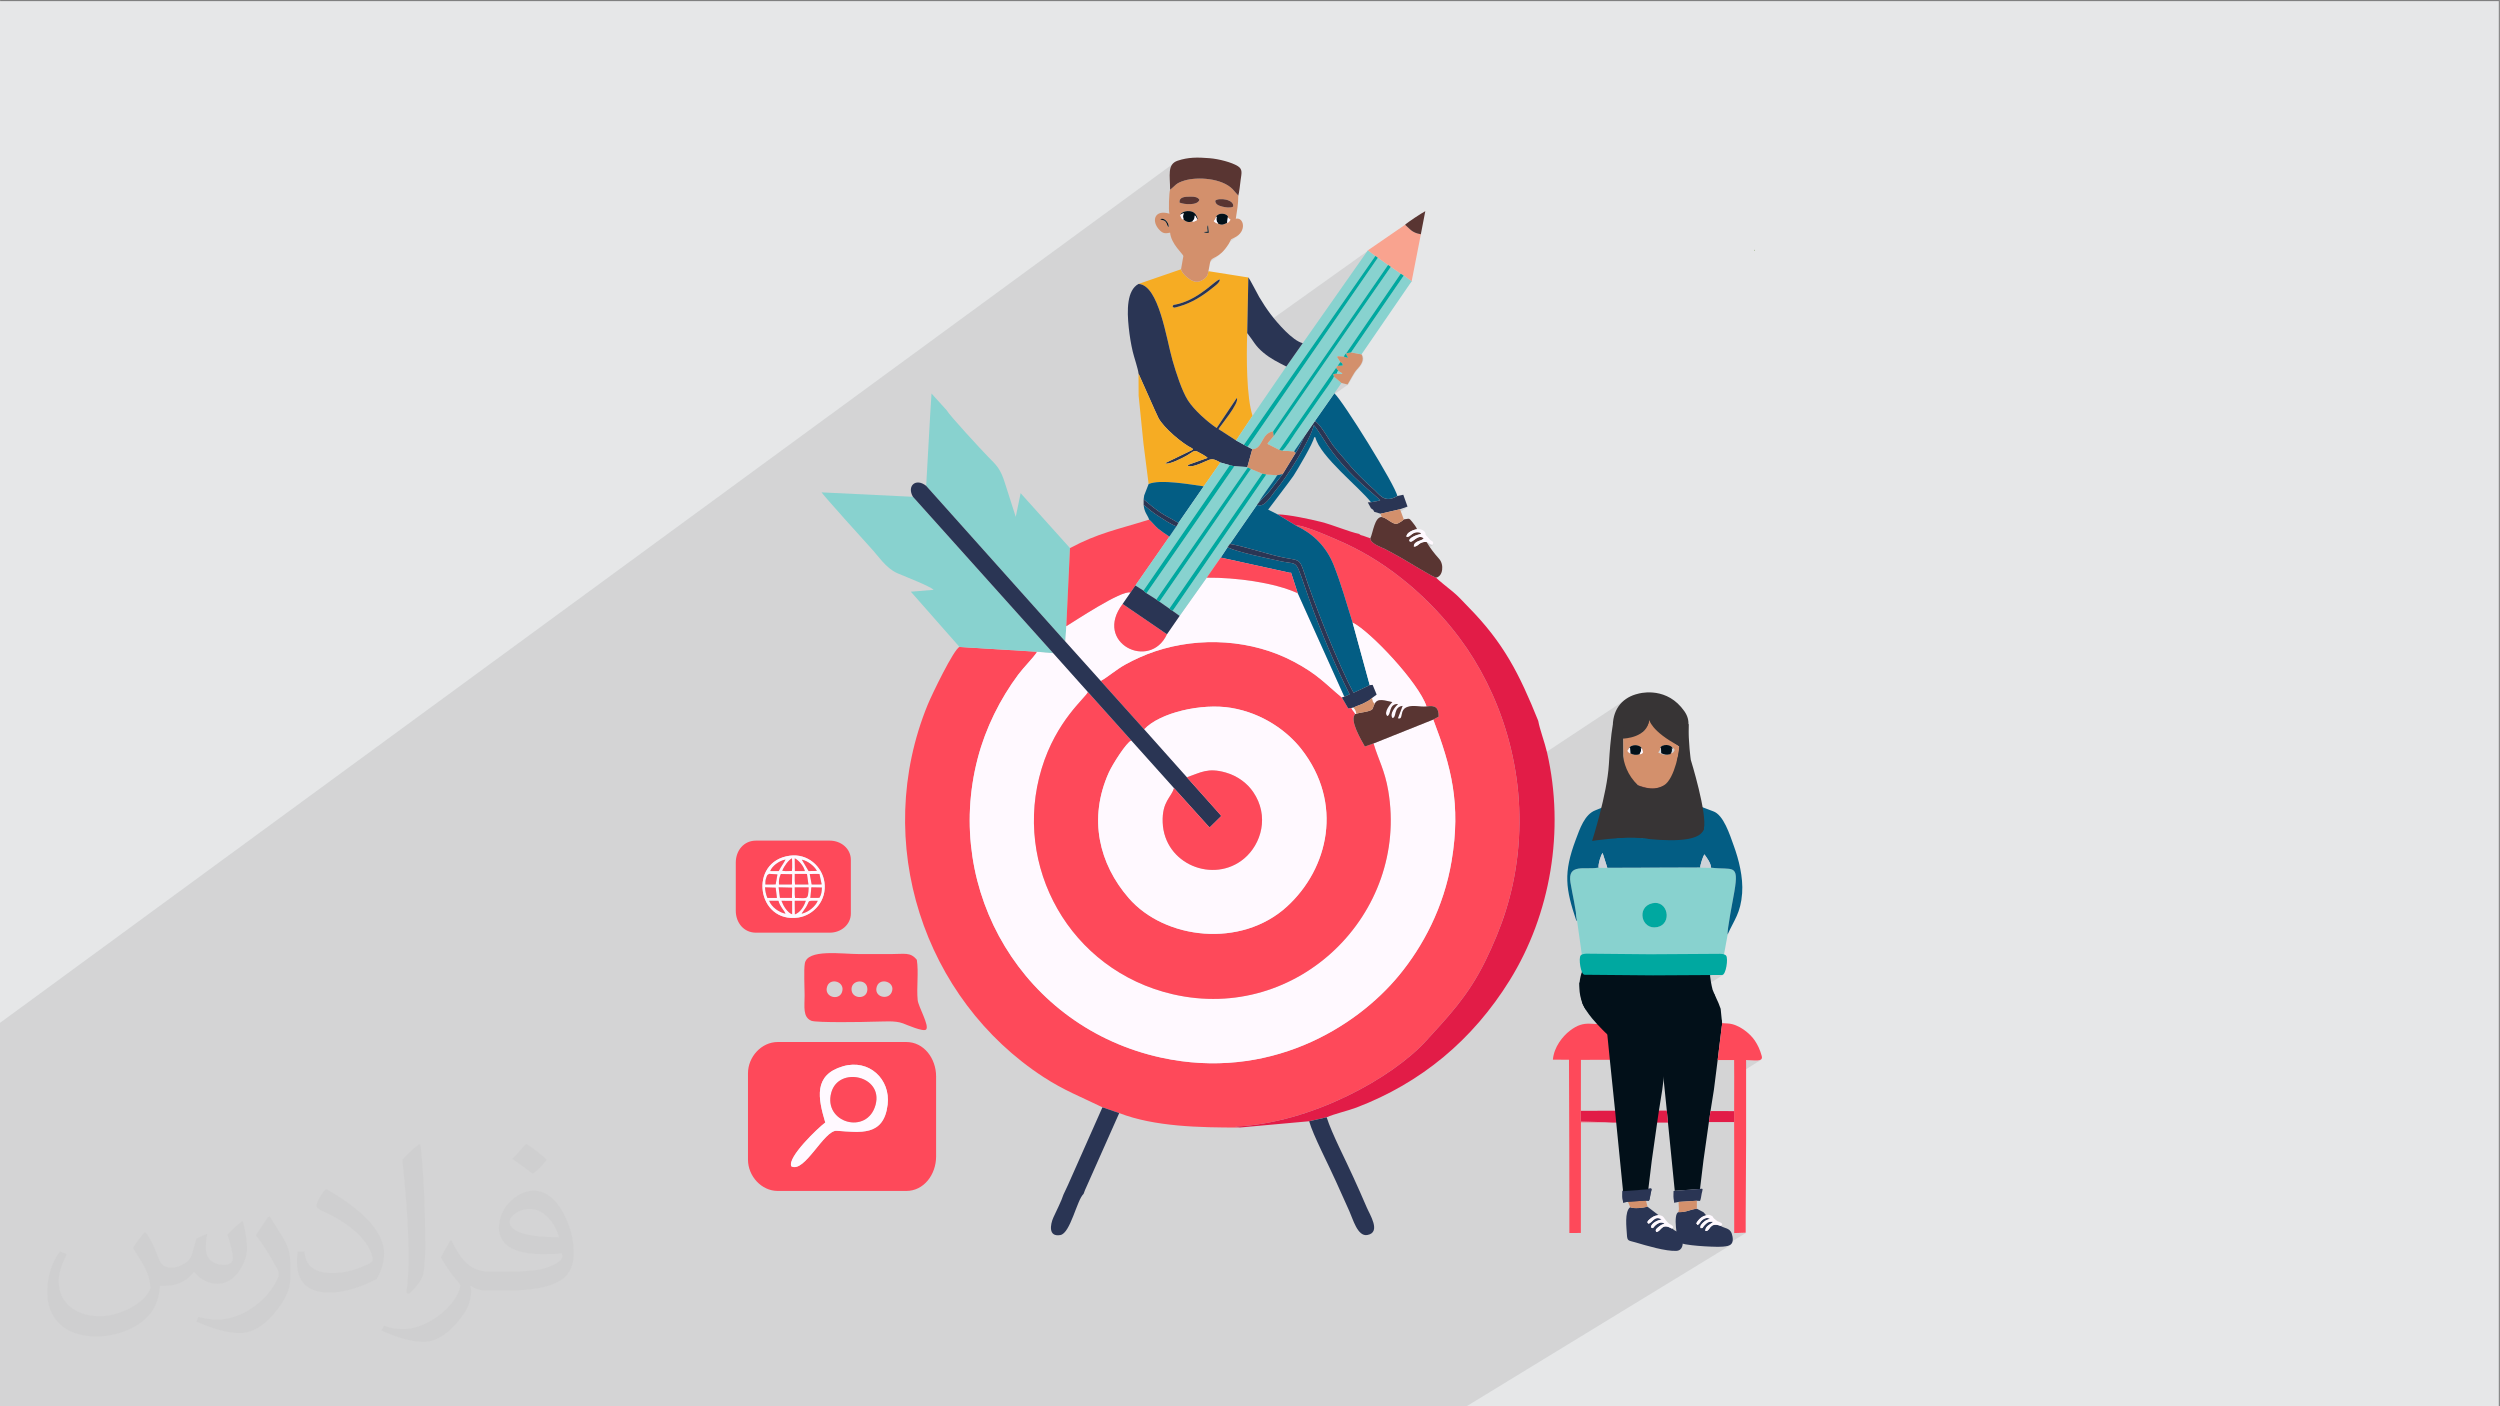
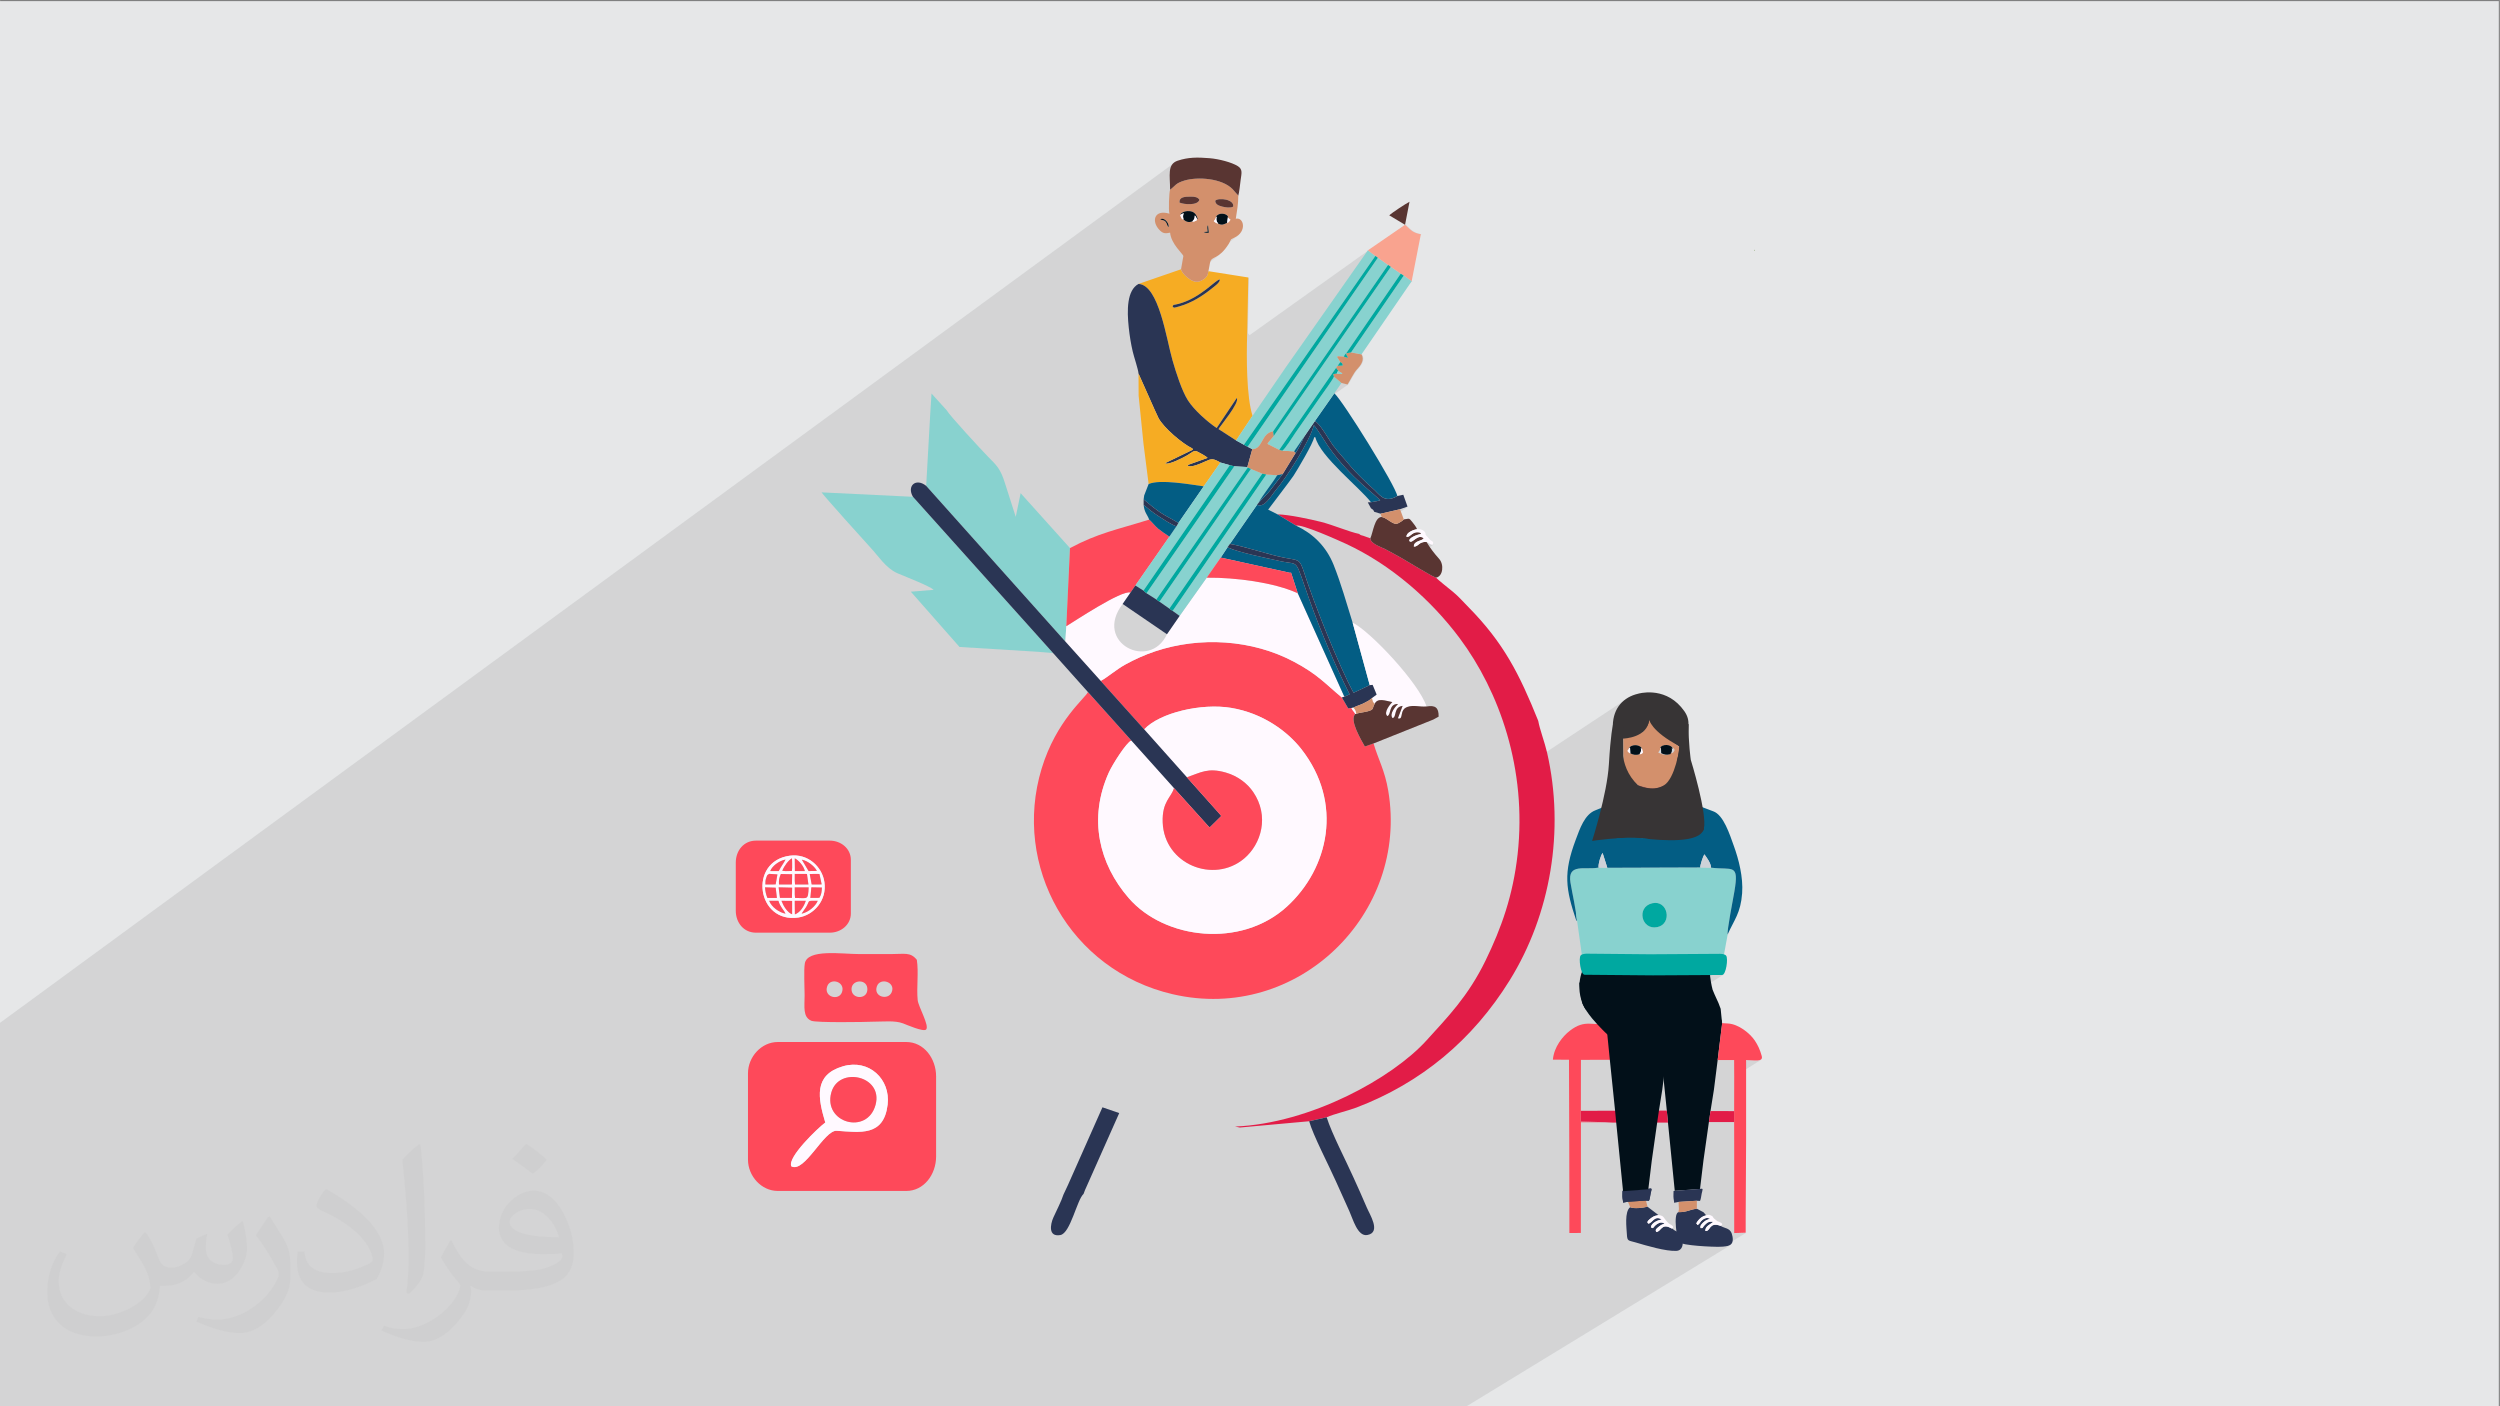
<svg xmlns="http://www.w3.org/2000/svg" xml:space="preserve" width="3.703in" height="2.083in" version="1.1" style="shape-rendering:geometricPrecision; text-rendering:geometricPrecision; image-rendering:optimizeQuality; fill-rule:evenodd; clip-rule:evenodd" viewBox="0 0 3703.33 2083.33">
  <rect x="0" y="0" width="3703.33" height="2083.33" fill="#808080" stroke="none" />
  <defs>
    <style type="text/css">
   
    .fil15 {fill:#373435}
    .fil4 {fill:black}
    .fil18 {fill:#00A8A0}
    .fil11 {fill:#021019}
    .fil12 {fill:#035D84}
    .fil13 {fill:#2A3554}
    .fil16 {fill:#593532}
    .fil21 {fill:#769654}
    .fil9 {fill:#88D2CF}
    .fil20 {fill:#AD523F}
    .fil19 {fill:#CED2D8}
    .fil14 {fill:#D3906C}
    .fil8 {fill:#E21C47}
    .fil0 {fill:#E6E7E8}
    .fil10 {fill:#F6AC23}
    .fil17 {fill:#F9A38F}
    .fil3 {fill:#FC60AC}
    .fil5 {fill:#FDBC7E}
    .fil6 {fill:#FE495A}
    .fil7 {fill:#FFF9FF}
    .fil2 {fill:#373435;fill-opacity:0.031}
    .fil1 {fill:#373435;fill-opacity:0.102}
   
  </style>
  </defs>
  <g id="Layer_x0020_1">
    <polygon class="fil0" points="-1.67,1.67 3701.67,1.67 3701.67,2085 -1.67,2085 " />
    <polygon class="fil1" points="927.32,2085 927.18,2085 926.9,2085 926.87,2085 925.42,2085 922.63,2085 918.93,2085 912.61,2085 912.15,2085 910.3,2085 909.54,2085 908.02,2085 897.33,2085 894.7,2085 894.65,2085 890.29,2085 886.18,2085 883.52,2085 868.77,2085 857.55,2085 857.15,2085 821.37,2085 812.39,2085 807.29,2085 789.88,2085 786.89,2085 686.39,2085 676.41,2085 676.41,2085 672.18,2085 648.65,2085 638.83,2085 628,2085 627.44,2085 627.43,2085 623.67,2085 604.04,2085 602.69,2085 593.71,2085 570.02,2085 567.19,2085 564.41,2085 562.14,2085 555.11,2085 552.26,2085 544.96,2085 544.62,2085 542.28,2085 541.54,2085 541.55,2085 540.17,2085 538.72,2085 533.61,2085 533.56,2085 531.31,2085 525.57,2085 523.62,2085 519.94,2085 516.87,2085 513.1,2085 512.09,2085 504.21,2085 499.91,2085 499.59,2085 497.35,2085 494.83,2085 494.43,2085 491.68,2085 489.63,2085 486.66,2085 485.89,2085 482.81,2085 477.13,2085 476.48,2085 475.85,2085 475.72,2085 475.63,2085 470.75,2085 468.68,2085 465.04,2085 451.08,2085 451.03,2085 447.76,2085 442.22,2085 441.17,2085 439.02,2085 436.42,2085 434.78,2085 427.75,2085 417.06,2085 414.19,2085 388.16,2085 384.22,2085 377.74,2085 371.22,2085 360.41,2085 347.78,2085 345.2,2085 344.51,2085 343.39,2085 325.76,2085 324.39,2085 308.2,2085 305.78,2085 301.14,2085 298.93,2085 298.05,2085 256.11,2085 242.84,2085 242.52,2085 237.12,2085 236.78,2085 235.31,2085 235.06,2085 234.69,2085 233.88,2085 232.3,2085 231.37,2085 230.56,2085 229.46,2085 228.35,2085 226.92,2085 226.39,2085 226.35,2085 222.2,2085 222.03,2085 219.71,2085 218.75,2085 218.25,2085 216.1,2085 215.67,2085 214.32,2085 208.61,2085 208.22,2085 206.19,2085 205.8,2085 205.32,2085 201.93,2085 200.99,2085 198.96,2085 170.72,2085 169.65,2085 169.17,2085 168.98,2085 168.96,2085 163.65,2085 161.11,2085 160.09,2085 149.24,2085 144.51,2085 139.28,2085 138.97,2085 137.71,2085 135.18,2085 133.29,2085 132.23,2085 132.22,2085 124.86,2085 121.93,2085 121.27,2085 121.15,2085 120.93,2085 120.45,2085 116.39,2085 115.69,2085 115.45,2085 113.95,2085 108.31,2085 106.03,2085 106.03,2085 97.46,2085 89.04,2085 87.62,2085 85.37,2085 83.78,2085 83.23,2085 80.04,2085 79.29,2085 74.56,2085 73.52,2085 70.31,2085 67.82,2085 66.57,2085 66.11,2085 66.07,2085 65.2,2085 63.93,2085 63.13,2085 62.49,2085 61.66,2085 60.26,2085 57.53,2085 56.39,2085 49.37,2085 43.75,2085 40.38,2085 38.61,2085 33.83,2085 30.89,2085 24.93,2085 19.8,2085 7.78,2085 4.5,2085 4.38,2085 4.13,2085 3.75,2085 2.58,2085 0.28,2085 -0.33,2085 -0.68,2085 -0.68,2084.15 -0.68,2082.89 -0.68,2081.41 -0.68,2081.13 -0.68,2076.37 -0.68,2057.56 -0.68,2056.88 -0.68,2056.01 -0.68,2053.01 -0.68,2052.74 -0.68,2048.08 -0.68,2043.16 -0.68,2040.55 -0.68,2040.03 -0.68,2033.03 -0.68,2023.43 -0.69,2017.3 -0.68,2013.57 -0.68,2012.54 -0.68,2012.5 -0.68,2009.67 -0.68,2007.95 -0.69,2002.69 -0.68,2002.57 -0.68,2000.56 -0.68,1999.97 -0.68,1996.79 -0.68,1995.73 -0.68,1991.93 -0.68,1990.92 -0.68,1989.89 -0.68,1989.34 -0.68,1988.76 -0.68,1978.59 -0.68,1977.2 -0.68,1976.74 -0.68,1974.86 -0.68,1973.85 -0.68,1973.35 -0.68,1973.21 -0.68,1973.19 -0.68,1971.11 -0.68,1970.78 -0.68,1968.11 -0.68,1967.89 -0.68,1966.66 -0.68,1964.72 -0.68,1959.89 -0.68,1959.87 -0.69,1957.97 -0.68,1944.22 -0.68,1943.42 -0.68,1943.17 -0.68,1941.39 -0.68,1940.64 -0.68,1940.1 -0.68,1939.18 -0.68,1936.92 -0.68,1936.71 -0.68,1935.87 -0.68,1935.67 -0.68,1934.99 -0.68,1933.81 -0.68,1931.57 -0.68,1931.49 -0.68,1931.38 -0.68,1931.07 -0.68,1927.66 -0.68,1926.9 -0.68,1922.7 -0.68,1920.06 -0.68,1918.18 -0.68,1915.93 -0.68,1913.83 -0.68,1912.64 -0.68,1909.52 -0.68,1907.69 -0.68,1897.91 -0.68,1893.35 -0.68,1888.56 -0.68,1883.15 -0.68,1877.88 -0.68,1877.82 -0.68,1861.19 -0.68,1859.69 -0.68,1857.38 -0.68,1854.69 -0.68,1853.74 -0.68,1845.81 -0.68,1845.02 -0.68,1841.23 -0.68,1837.9 -0.68,1837.67 -0.68,1835.74 -0.68,1831.1 -0.68,1818.02 -0.68,1817.65 -0.68,1816.72 -0.68,1812.38 -0.68,1810.35 -0.68,1799.3 -0.68,1777.69 -0.68,1762.91 -0.68,1739.85 -0.68,1738.07 -0.68,1727.84 -0.68,1719.96 -0.68,1719.71 -0.68,1715.54 -0.68,1715.39 -0.68,1714.41 -0.68,1710.61 -0.68,1708.71 -0.68,1708.43 -0.68,1704.97 -0.68,1699.52 -0.68,1693.7 -0.68,1693.42 -0.68,1693.2 -0.68,1692.17 -0.68,1681.98 -0.69,1681.99 -0.68,1680.79 -0.68,1674.24 -0.68,1673.84 -0.68,1673.11 -0.68,1664.59 -0.68,1649.17 -0.68,1647.73 -0.68,1647.14 -0.68,1646.25 -0.68,1643.41 -0.68,1643.11 -0.68,1642.91 -0.68,1642.76 -0.68,1640.92 -0.68,1640.88 -0.68,1640.24 -0.68,1639.59 -0.68,1636.9 -0.68,1632.25 -0.68,1631.99 -0.69,1628.37 -0.68,1628.37 -0.68,1627.63 -0.68,1621.62 -0.68,1620.74 -0.68,1614.54 -0.68,1614.16 -0.68,1613.92 -0.68,1613.5 -0.68,1613.46 -0.68,1613.42 -0.68,1612.24 -0.68,1611.68 -0.68,1607.72 -0.68,1606.39 -0.68,1605.68 -0.68,1605.23 -0.68,1600.47 -0.68,1596.85 -0.68,1596.09 -0.68,1595.71 -0.68,1595.63 -0.68,1594.06 -0.68,1592.87 -0.68,1592.57 -0.68,1591.45 -0.68,1591.29 -0.68,1590.33 -0.68,1589.9 -0.68,1588.31 -0.68,1579.36 -0.68,1577.95 -0.68,1577.49 -0.68,1574.27 -0.68,1570.24 -0.68,1568.76 -0.68,1549.74 -0.68,1548.01 -0.68,1546.92 -0.68,1515.68 1740.5,240.54 1737.08,244.04 1734.99,248.44 1733.95,253.66 1733.65,259.62 1733.81,266.22 1734.12,273.39 1734.26,279.85 1745.03,271.98 1747.63,270.5 1751,269.04 1755.42,267.53 1759.3,266.5 1763.52,265.67 1768,265.07 1772.71,264.69 1777.57,264.55 1782.56,264.64 1787.6,264.98 1792.65,265.57 1797.65,266.42 1802.55,267.52 1807.3,268.91 1811.83,270.58 1816.11,272.53 1820.07,274.78 1823.66,277.32 1826.83,280.18 1827.89,281.31 1829,282.57 1830.12,283.87 1831.24,285.19 1832.34,286.47 1833.4,287.65 1834.41,288.69 1835.34,289.54 1823.26,298.31 1825.24,299.55 1827.41,302.5 1827.68,306.16 1813.04,316.77 1814.42,316.97 1816.83,317.82 1818.78,319.08 1820.06,320.7 1820.17,321.59 1820.12,322.05 1820.01,322.22 1819.94,322.27 1819.94,322.28 1820.17,322.46 1820.7,322.94 1821.61,323.85 1822.06,324.3 1822.37,324.58 1822.61,324.75 1822.79,324.85 1822.95,324.94 1823.12,325.05 1823.35,325.23 1823.66,325.54 1823.23,326.23 1822.7,327.02 1822.09,327.83 1821.43,328.62 1820.74,329.29 1820.04,329.8 1753.31,378.1 1753.94,379.26 1750.49,398.91 1751.31,401.23 1752.93,403.85 1754.35,405.6 1825.68,354.09 1827.26,353.21 1829.65,352.04 1835.67,348.13 1755,406.39 1755.16,406.59 1757.85,409.3 1759.32,410.56 1797.09,383.3 1799.68,381.83 1802.88,380.14 1806.66,377.73 1760.17,411.28 1760.81,411.84 1763.9,414.05 1766.94,415.77 1769.76,416.85 1770.02,416.9 1791.08,401.72 1790.58,404.24 1790.04,406.27 1789.42,407.9 1788.68,409.25 1787.79,410.41 1786.7,411.48 1785.37,412.57 1783.78,413.79 1718.77,460.63 1720.42,465.49 1739.33,451.87 1739.99,451.62 1740.96,451.43 1742.39,451.19 1744.4,450.8 1747.11,450.12 1753.24,448.21 1759.08,445.94 1764.63,443.39 1768.67,441.26 1803.02,416.54 1805.02,415.19 1806.68,414.34 1807.97,414.07 1807.71,415.8 1806.8,417.58 1805.38,419.41 1803.56,421.25 1801.46,423.09 1799.2,424.91 1796.91,426.7 1794.7,428.43 1792.19,430.4 1789.62,432.34 1786.99,434.26 1724.45,479.24 1725.9,484.61 1728.24,493.97 1729.19,497.94 1850.18,411.08 1848.52,493.42 1850.94,496.56 2027.26,370.84 2027.97,371.38 2087.96,328.61 2084.58,331.13 2082.36,333.02 2084.76,335.12 2086.99,337.24 2089.2,339.32 2091.56,341.31 2094.23,343.13 2097.38,344.73 2101.17,346.04 2105.75,347.01 2049.48,387.03 2057.22,392.46 2061.23,395.28 2075.95,405.38 2080.36,408.29 2092.13,416.69 2058.07,440.8 2002.3,522.13 2017.8,525.05 2019.19,528.24 2019.63,531.37 2019.26,534.43 2018.25,537.39 2016.72,540.24 2014.83,542.96 2012.73,545.52 2010.54,547.92 2009,549.8 2007.32,552.23 2005.56,555.07 2003.76,558.14 2001.96,561.3 2000.22,564.37 1998.59,567.2 1997.11,569.64 1976.58,584.07 1948.48,624.17 1951.22,625.58 1954.67,629.07 1958.55,634.03 1962.6,639.82 1966.53,645.81 1970.08,651.41 1972.97,655.97 1974.94,658.87 1978.43,663.39 1981.93,667.69 1985.43,671.84 1988.93,675.89 1992.41,679.87 1995.86,683.85 1999.27,687.87 2002.65,691.98 2005.01,694.7 2008.5,698.44 2012.76,702.83 2017.42,707.54 2022.14,712.19 2026.56,716.44 2030.32,719.95 2033.07,722.35 2037.15,726.03 2040.95,729.88 2044.71,733.5 2048.65,736.52 2053.02,738.54 2058.02,739.19 2063.89,738.08 2070.86,734.83 2036.91,758.27 2046.09,761.03 2074.88,754.4 2085.99,750.41 2057.09,770.31 2057.82,770.8 2059.65,772.02 2061.52,773.2 2063.5,774.28 2064.92,774.97 2066.15,775.51 2067.25,775.89 2068.28,776.09 2069.29,776.11 2070.33,775.93 2071.47,775.54 2072.06,775.25 2080.49,769.44 2079.79,770.18 2078.96,770.91 2078.04,771.64 2077.04,772.34 2033.24,802.48 2033.58,802.94 2036.4,805.26 2039.8,807.35 2043.48,809.21 2047.13,810.86 2050.46,812.32 2052.53,813.31 2089.62,787.83 2092.19,786.45 2094.91,785.31 2097.62,784.47 2100.14,783.94 2084.62,794.59 2084.58,795.3 2086.8,795.18 2087.44,794.89 2092.52,791.4 2094.73,789.95 2097.4,788.88 2100.7,788.48 2104.82,789.02 2105.75,790.03 2105.75,791.15 2089.79,802.1 2090.87,802.48 2092.72,801.87 2097.7,798.46 2100.44,796.74 2103.4,795.64 2106.57,795.64 2106.62,795.66 2112.56,791.59 2112.68,791.52 2106.64,795.67 2109.96,797.21 2108.95,798.62 2095.72,807.69 2095.4,809.74 2097.78,809.47 2098.71,809.07 2105.01,804.76 2107.34,803.65 2110.32,802.95 2114.17,802.88 2115.96,803.63 2117.2,804.35 2118.09,805.01 2118.79,805.59 2119.5,806.09 2120.41,806.48 2121.69,806.75 2123.53,806.87 2086.5,832.22 2089.23,833.85 2092.75,835.97 2096.46,838.19 2100.3,840.48 2104.18,842.78 2108.04,845.04 2111.8,847.22 2115.39,849.26 2118.73,851.11 2121.76,852.74 2124.4,854.08 2126.57,855.09 2128.21,855.71 2131.7,854.37 2099.91,876.04 2103.92,879.69 2109.01,884.44 2114.01,889.25 2118.94,894.14 2123.79,899.07 2128.55,904.07 2133.22,909.12 2137.81,914.22 2142.32,919.36 2146.73,924.55 2151.05,929.78 2155.28,935.05 2159.41,940.35 2163.44,945.69 2168.89,953.19 2174.24,960.89 2179.46,968.79 2184.56,976.89 2189.52,985.19 2194.35,993.67 2199.04,1002.34 2203.57,1011.19 2207.94,1020.21 2212.16,1029.4 2216.19,1038.76 2220.05,1048.27 2223.72,1057.95 2227.2,1067.78 2230.48,1077.76 2233.56,1087.87 2236.42,1098.13 2239.06,1108.52 2241.48,1119.04 2243.66,1129.68 2245.6,1140.44 2246.08,1143.54 2409.58,1035.49 2406.54,1037.8 2403.71,1040.35 2401.11,1043.16 2398.76,1046.21 2396.67,1049.51 2394.83,1053.05 2393.28,1056.85 2392.02,1060.89 2391.07,1065.17 2390.44,1069.7 2390.14,1074.48 2390.37,1076.06 2397.76,1071.19 2396.48,1074.16 2432.25,1050.58 2430.09,1054.3 2437.95,1049.12 2437.66,1049.58 2436.9,1050.81 2435.81,1052.57 2434.57,1054.64 2433.32,1056.78 2432.21,1058.74 2431.42,1060.31 2431.08,1061.26 2430.89,1062.08 2430.49,1063.35 2429.91,1064.92 2429.2,1066.61 2428.62,1067.83 2443.8,1057.85 2444.97,1058.72 2446.16,1059.97 2447.35,1061.5 2448.55,1063.22 2449.75,1065.05 2450.94,1066.91 2452.12,1068.7 2453.3,1070.34 2455.87,1073.96 2457.38,1076.58 2458.06,1078.36 2458.12,1079.5 2457.78,1080.15 2457.24,1080.51 2457.13,1080.59 2461.18,1083.63 2467.58,1087.68 2474.38,1091.26 2481.35,1094.17 2488.25,1096.2 2488.31,1096.88 2488.37,1097.76 2492.79,1094.87 2491.29,1099.87 2496.87,1096.22 2501.55,1096.02 2490.22,1103.43 2489.02,1107.41 2489,1107.49 2486.75,1133.45 2490.53,1130.98 2486.53,1136.02 2485.63,1138.43 2485.56,1138.58 2486.22,1158.46 2489.37,1159.71 2495.08,1159.07 2500.15,1156.19 2467.91,1177.17 2466.54,1179.89 2464.66,1182.91 2462.44,1185.81 2459.99,1188.37 2476.23,1177.8 2476.44,1177.71 2476.59,1177.79 2476.56,1178.13 2476.23,1178.87 2474.7,1182.08 2474.37,1183.28 2479,1180.26 2477.67,1186.76 2475.64,1192.75 2472.9,1198.14 2469.41,1202.81 2465.13,1206.65 2413.06,1240.46 2417.71,1240.57 2424.56,1240.7 2425.62,1240.44 2427.33,1239.97 2428.72,1239.57 2487.99,1201.12 2489.15,1200.69 2490.11,1201.12 2490.76,1202.66 2489.83,1205.61 2486.52,1209.58 2481.47,1214.2 2475.37,1219.11 2468.85,1223.93 2462.59,1228.27 2457.23,1231.8 2443.24,1240.86 2447.75,1240.86 2455.43,1240.79 2463.05,1240.64 2470.54,1240.41 2477.81,1240.08 2484.82,1239.65 2491.49,1239.12 2497.75,1238.46 2503.53,1237.68 2508.77,1236.76 2513.4,1235.7 2517.34,1234.49 2520.54,1233.12 2507.63,1241.45 2512.56,1239.82 2517.04,1237.64 2443.21,1285.31 2495.47,1285.12 2525.76,1265.62 2527.19,1267.59 2528.77,1269.8 2530.37,1272.19 2531.94,1274.73 2533.35,1277.37 2534.51,1280.06 2535.33,1282.76 2535.73,1285.41 2546.59,1286.33 2555.5,1286.63 2562.49,1287.11 2567.6,1288.6 2570.89,1291.91 2572.38,1297.85 2572.14,1307.24 2570.2,1320.92 2569.82,1323.03 2569.28,1326 2568.59,1329.7 2567.8,1333.99 2566.92,1338.75 2565.99,1343.84 2565.04,1349.13 2564.1,1354.49 2563.2,1359.79 2562.36,1364.89 2561.61,1369.67 2561,1374 2560.53,1377.74 2560.24,1380.76 2560.17,1382.92 2560.34,1384.11 2517.83,1411.15 2534.47,1416.52 2554.42,1416.48 2515.85,1440.95 2537.45,1440.8 2542.4,1441.39 2547.14,1439.56 2539.46,1444.42 2552.12,1444.35 2554.15,1443.27 2470.71,1496.09 2490.93,1500.74 2536.88,1471.7 2517.43,1490.86 2516.96,1491.87 2515.7,1494.56 2513.91,1498.4 2511.82,1502.86 2510.68,1505.3 2551.88,1514.78 2515.48,1537.68 2515.69,1538.07 2515.94,1538.48 2552.15,1515.7 2545.45,1570.39 2569.85,1570.39 2569.91,1581.46 2587.63,1570.39 2591.91,1570.54 2596.29,1570.82 2600.52,1571.06 2604.35,1571.04 2607.54,1570.56 2609.84,1569.43 2569.98,1594.31 2569.99,1594.72 2569.87,1646.04 2569.87,1662.23 2569.98,1703.26 2569.99,1801.51 2569.99,1826.69 2586.99,1826.13 2553.13,1846.81 2553.52,1846.8 2557.41,1846.4 2560.82,1845.69 2563.67,1844.5 2169.75,2085 2163.15,2085 2163.15,2085 2159.69,2085 2147.44,2085 2110.41,2085 2108.2,2085 2108.2,2085 2105.83,2085 2088.51,2085 2042.44,2085 2033.45,2085 2031.98,2085 2030.51,2085 2026.81,2085 2024.31,2085 2023.48,2085 2022.81,2085 2018,2085 2017.54,2085 2017.46,2085 2014.67,2085 2013.2,2085 2011.19,2085 2010.4,2085 2002.02,2085 2001.06,2085 1999.54,2085 1995.63,2085 1995.61,2085 1994.36,2085 1991.89,2085 1991.78,2085 1991.79,2085 1989.5,2085 1973.78,2085 1965.04,2085 1962.44,2085 1961.06,2085 1952.41,2085 1948.56,2085 1943.56,2085 1936.48,2085 1925.24,2085 1920.89,2085 1919.93,2085 1915.59,2085 1908.83,2085 1899.93,2085 1891.22,2085 1888.95,2085 1888.41,2085 1887.26,2085 1863.33,2085 1834.15,2085 1829.56,2085 1795.3,2085 1784.42,2085 1766.26,2085 1747.08,2085 1723.79,2085 1722.46,2085 1719.5,2085 1716.97,2085 1710.61,2085 1709.78,2085 1693.54,2085 1670.55,2085 1668.18,2085 1655.87,2085 1647.19,2085 1645.54,2085 1644.5,2085 1643.7,2085 1637.27,2085 1623.38,2085 1621.07,2085 1583.2,2085 1576.84,2085 1571.45,2085 1566.54,2085 1542.36,2085 1540.64,2085 1540.39,2085 1540.08,2085 1529.96,2085 1528.23,2085 1526.49,2085 1520.94,2085 1512.78,2085 1511.2,2085 1507.53,2085 1500.77,2085 1496.92,2085 1489.93,2085 1484.57,2085 1482.06,2085 1458.43,2085 1452.83,2085 1449.64,2085 1449.08,2085 1444.92,2085 1444.91,2085 1425.28,2085 1424.95,2085 1407.19,2085 1393.36,2085 1347.18,2085 1337.53,2085 1335.87,2085 1335.37,2085 1319.06,2085 1317.78,2085 1299.74,2085 1296.93,2085 1285.51,2085 1280.78,2085 1268.92,2085 1219.16,2085 1218.37,2085 1195.81,2085 1186.83,2085 1178.01,2085 1177.96,2085 1176.87,2085 1134.45,2085 1134.44,2085 1128.8,2085 1127.52,2085 1125.72,2085 1125.57,2085 1117.36,2085 1116.78,2085 1112.31,2085 1110,2085 1107.73,2085 1107.07,2085 1103.41,2085 1100.79,2085 1100.32,2085 1091.29,2085 1088.48,2085 1076.72,2085 1055.24,2085 1051.91,2085 1051.63,2085 1046.86,2085 1045.15,2085 1044.72,2085 1034.67,2085 1033.84,2085 1031.97,2085 1030.57,2085 1028.56,2085 1027.89,2085 1025.95,2085 1017.44,2085 1015.96,2085 1012.82,2085 1009.21,2085 1008.55,2085 995.96,2085 995.71,2085 995.49,2085 995.32,2085 993.78,2085 992.99,2085 992.59,2085 992.19,2085 992.16,2085 989.59,2085 989.56,2085 989.33,2085 989.17,2085 988.13,2085 985.75,2085 985.54,2085 984.59,2085 983.96,2085 979.93,2085 977.62,2085 973.63,2085 967.25,2085 967.21,2085 967.14,2085 967.06,2085 958.08,2085 955.7,2085 955.54,2085 954.94,2085 953.63,2085 952.27,2085 952.11,2085 950.96,2085 950.84,2085 947.52,2085 946.36,2085 945.2,2085 943.5,2085 943.06,2085 942.31,2085 941.32,2085 939.18,2085 931.63,2085 929.48,2085 928.8,2085 928.57,2085 928.25,2085 " />
    <path class="fil2" d="M216.85 1826.91c7,11 12,21 16,32 3,7 5,19 21,19 5,0 11,-1 17,-5 7,-3 12,-9 14,-17l6 -21 15 -7 1 1c-2,8 -2,15 -2,21 0,18 15,24 27,24 7,0 13,-3 13,-10 0,-8 -4,-22 -8,-35 7,-7 14,-14 22,-20l1 1c4,15 6,30 6,40 0,10 -4,20 -8,27 -7,14 -20,25 -36,25 -12,0 -25,-6 -34,-17l-1 0c-9,11 -22,20 -43,20l-7 0c-1,14 -4,24 -9,33 -13,25 -50,42 -85.01,42 -49,0 -73.01,-28 -73.01,-66 0,-23 7,-45 19,-60l10 4c-7,14 -12,27 -12,40 0,35 29,52 61,52 30,0 68.01,-20 75.01,-42 -2,-25 -12,-36 -26,-59 4,-7 10,-15 17,-23l1 0 0 0 0 0 0 0 2 1 0 0 0.02 -0.01 -0.01 0.01 0 0 0 0zm563.05 -132.01c10,6 20,14 30,23 -6,8 -12,15 -21,21 -10,-8 -20,-15 -30,-22 7,-8 14,-15 20,-22l1 0 0 0 0 0zm5 96.01c-17,0 -30,11 -30,19 0,17 33,23 73.01,23 -5,-20 -22,-42 -43,-42l-0.01 0zm-37 93.01c22,0 41,-1 55,-4 16,-4 30,-12 30,-18 0,-2 0,-3 -1,-5 -9,1 -19,1 -29,1 -29,0 -52,-7 -60,-23 -2,-4 -4,-10 -4,-15 0,-16 7,-32 19,-42 10,-9 21,-14 33,-14 20,0 37,17 48,42 6,14 11,30 11,51 0,14 -4,25 -12,34 -16,15 -45,21 -90.01,21l-20 0 0 0 -5 0c-11,0 -19,-2 -25,-7l-1 0c0,2 1,5 1,7 0,10 -3,23 -10,33 -20,30 -42,43 -60,43 -19,0 -42,-7 -63,-17l4 -7c7,3 16,5 29,5 34,0 78.01,-33 84.01,-64 -1,-3 -3,-6 -7,-10 -10,-12 -16,-22 -22,-32 5,-10 10,-18 14,-25l2 0c14,29 28,46 57,46l4 0 0 0 21 0 0 0 0 0 0 0 -3 0 0 0 0 0zm-146.01 31c2,-14 3,-29 3,-43l0 -21c0,-39 -5,-96.01 -9,-133.01 7,-8 17,-17 25,-23l2 1c5,47 7,101.01 7,151.01 0,13 -1,26 -2,35 -1,12 -8,21 -22,35l-3 -1 0 0 0 0 0 0 -1 -1 0 0 0 0zm-151.02 -62.01c1,18 10,33 41,33 20,0 36,-5 55,-14 3,-2 5,-3 5,-5 0,-12 -9,-27 -24,-41 -14,-13 -34,-25 -51,-32 -6,-3 -8,-5 -8,-8 0,-5 7,-17 13,-24l2 0c20,11 43,27 60,44 15,16 25,33 25,51 0,13 -4,26 -11,38 -22,11 -46,20 -70.01,20 -29,0 -48,-13 -48,-45 0,-3 0,-9 1,-16l10 0 0 0 0 0 0 0 0 -1 0 0 0 0 0.01 0zm-52 -52l18 29c7,11 13,22 13,41l0 24c0,19 -12,39 -32,60 -15,14 -29,20 -42,20 -19,0 -40,-6 -65,-17l3 -7c8,2 17,4 28,4 35,0 72.01,-26 88.01,-58 2,-4 3,-7 3,-9 0,-4 -2,-8 -4,-11 -9,-17 -19,-33 -30,-47 6,-9 12,-18 18,-27l2 0 0 0 0 0 0 0 0 -2 0 0 0 0 -0.01 0z" />
    <g id="_2314468933456">
      <path class="fil3" d="M-3143.34 263.44c21.22,-4.93 73.37,30.25 86.51,40.43 107.87,83.58 139.96,247.61 96.07,260.73 -44.15,13.21 -34.52,-53.52 -43.7,-88.11 -16.92,-63.76 -58.32,-114.37 -112.78,-147.49 -10.91,-6.63 -34.86,-14.48 -41.83,-23.12 -13.64,-16.89 -3.78,-37.91 15.73,-42.44zm-91.48 -17.32c35.73,-6.53 43.29,44.96 10.78,51.91 -35.94,7.69 -42.89,-46.05 -10.78,-51.91zm-733.39 733.25l40.72 39.64c11.71,-4.84 24.63,-16.17 40.38,-1.37 13.8,12.98 7.98,23.89 2.94,40.31 7.56,5.02 27.9,20.69 32.55,27.21 14,-5.71 20.67,-16.76 41.22,-3.39 10.48,6.81 20.59,15.54 30.88,23.28 39.04,29.37 218.67,146.77 263.46,162.39 12.98,4.53 57.52,-24.2 70.3,-31.24 203.54,-112.23 448.07,-295.52 539.66,-522.66 101.62,-252 -33.44,-485.08 -245.69,-534.16 -62.92,-14.55 -131.76,-9.5 -189.74,9.3 -50.83,16.48 -106.97,49.89 -128.2,83.15 -37.67,59 13.53,111.83 38.47,148.96 38.72,57.65 38.91,97.2 31.76,174.49 47.2,-10.96 78.34,-13.2 119,10.85 27.76,16.42 48.92,43.7 61.38,82.22 10.74,33.21 30.07,77.98 16.87,113.85 -20.37,55.35 -66.77,50 -90.16,53.14 -2.26,43.3 -13.76,81.41 -32.3,111.65 -58.54,95.46 -192.06,135.53 -305.78,113.95 -146.67,-27.84 -264.57,-130.58 -297.01,-275.22 -17.5,-78.06 8.01,-101.14 -33.9,-147.43 -64.71,-71.47 -62.61,-197.07 27.5,-273.39 51.91,-43.96 147.45,-57.59 218.55,-18.79 107.09,58.44 80.56,136.62 86.33,198.2 43.06,1.81 46.48,13.22 73.25,27.82 6.18,-14.06 25.42,-28.96 43.7,-34.81 33.43,-10.69 47.19,4.78 62.46,3.08 5.88,-120.51 -72.75,-136.47 -86.69,-218.65 -7.83,-46.14 5.11,-54.31 13.15,-88.66 -7.13,-8.8 -11.57,-11.35 -20.18,-18.35 -8.15,-6.63 -13.03,-10.73 -21.06,-17.74 -33.24,21.73 -29.53,9.85 -72.29,-10.88 -80.87,-39.2 -173.91,-46.19 -259.58,-19.33 -103.03,32.3 -178.02,107.58 -218.86,195.83 -53.09,114.75 -40.07,228.53 4.64,340.7 19.37,48.6 49.68,97.38 75.85,132.83 7.48,10.13 15.07,20.12 22.2,29.22 8.59,10.96 15.25,17.48 23.61,27.86 34.46,42.8 33.38,31.22 20.61,66.09z" />
      <path class="fil4" d="M-3672.63 667.03c9.76,-16.94 26.52,-18.92 39.37,-48.25 19.3,0.7 30.82,5.06 40.15,15.49 11.04,12.35 5.61,20.54 -3.8,34.32l-75.72 -1.56zm856.17 -147.28l0 7.72c-0.22,37.93 -0.91,61.92 -6.55,95.8 -4.5,27.09 -12.35,59.32 -20.93,82.04 -22,58.19 -46.02,107.03 -78.7,157.06l-69.31 90.57 -63.66 66.41c-31.06,31.06 -43.14,38.88 -67.75,62.33 -57.01,54.31 -190.72,140.77 -260.99,183.42 -11.83,7.18 -21.73,11.34 -33.18,18.31 -10.91,6.64 -22.56,12.17 -33.16,18.33 -24.56,14.27 -53.19,31.91 -73.9,22.73l-135.15 -73.59c-40.89,-24.69 -88.23,-54.22 -126.11,-82.55 -10.52,-7.87 -18.51,-14.48 -29.46,-22.02 -39.21,-26.99 -43.49,-30.95 -36.32,-61.12 14,-5.71 20.67,-16.76 41.22,-3.39 10.48,6.81 20.59,15.54 30.88,23.28 39.04,29.37 218.67,146.77 263.46,162.39 12.98,4.53 57.52,-24.2 70.3,-31.24 203.54,-112.23 448.07,-295.52 539.66,-522.66 101.62,-252 -33.44,-485.08 -245.69,-534.16 -62.92,-14.55 -131.76,-9.5 -189.74,9.3 -50.83,16.48 -106.97,49.89 -128.2,83.15 -37.67,59 13.53,111.83 38.47,148.96 38.72,57.65 38.91,97.2 31.76,174.49 47.2,-10.96 78.34,-13.2 119,10.85 27.76,16.42 48.92,43.7 61.38,82.22 10.74,33.21 30.07,77.98 16.87,113.85 -20.37,55.35 -66.77,50 -90.16,53.14 -2.26,43.3 -13.76,81.41 -32.3,111.65 -58.54,95.46 -192.06,135.53 -305.78,113.95 -146.67,-27.84 -264.57,-130.58 -297.01,-275.22 -17.5,-78.06 8.01,-101.14 -33.9,-147.43 -64.71,-71.47 -62.61,-197.07 27.5,-273.39 51.91,-43.96 147.45,-57.59 218.55,-18.79 107.09,58.44 80.56,136.62 86.33,198.2 43.06,1.81 46.48,13.22 73.25,27.82 6.18,-14.06 25.42,-28.96 43.7,-34.81 33.43,-10.69 47.19,4.78 62.46,3.08 5.88,-120.51 -72.75,-136.47 -86.69,-218.65 -7.83,-46.14 5.11,-54.31 13.15,-88.66l35.56 -45.15c31.74,-31.93 109.78,-67.23 156.22,-79.54 23.14,-6.13 61.62,-12.69 89.37,-13.61 20.25,-0.68 32.02,1.94 51.52,2.85 51.91,2.44 113.65,25.4 159.05,49.61 7.22,3.85 10.1,6.38 16.61,10.48 53.35,33.6 81.99,63.62 119.77,113.28 14.87,19.55 26.41,42.09 37.93,65.05 19.5,38.86 39.96,104.81 40.65,163.64zm-659.21 260.29c13.61,22.31 14.46,96.94 58.13,75.36 18.99,-9.38 13.82,-31.04 7.88,-49.74 -5.49,-17.29 -10.78,-34.51 -16.08,-51.57 -27.74,-89.31 66.91,-144.35 126.71,-94.21 26.38,22.12 31.06,56.15 42.98,92.43 6.04,18.4 7.57,41.76 -13.88,47.44 -43.48,11.5 -35.44,-58.93 -56.11,-77.65 -14.37,-13.02 -40.35,-5.4 -44.08,13.41 -3.15,15.86 22.5,79.64 23.33,113.76 5.27,216.68 -352.32,253.59 -489.57,36.23 -63.44,-100.46 -33.7,-168.68 -53.78,-217.04 -17.89,-43.11 -95.78,-92.39 -46.4,-196.72 25.89,-54.71 102.11,-96.53 184.35,-63.31 74.46,30.08 69.53,84.41 68.25,134.66 -0.44,17.33 6.97,46.81 -2.02,59.85 -13.38,19.41 -61.91,39.95 -43.48,86.26 15.56,39.09 54.37,32.09 102.73,33.04 66.07,1.3 64,-1.51 88.88,-49.74 16.19,-31.37 33.06,-83.08 65.79,-59.26 24.31,17.69 -2.14,55.27 -21.5,92.89 -17.06,33.17 -31.37,55.21 -68.72,66.8 -61.91,19.21 -175.8,-24.34 -173.72,30.25 0.88,23.04 20.29,25.75 41.41,26.14 78.45,1.43 166.94,15.06 218.91,-49.29z" />
      <path class="fil5" d="M-3475.67 780.03c-51.96,64.35 -140.45,50.72 -218.91,49.29 -21.12,-0.39 -40.53,-3.09 -41.41,-26.14 -2.07,-54.59 111.81,-11.04 173.72,-30.25 37.35,-11.59 51.66,-33.63 68.72,-66.8 19.36,-37.63 45.81,-75.21 21.5,-92.89 -32.74,-23.82 -49.6,27.89 -65.79,59.26 -24.88,48.22 -22.8,51.03 -88.88,49.74 -48.36,-0.95 -87.17,6.06 -102.73,-33.04 -18.43,-46.31 30.09,-66.85 43.48,-86.26 9,-13.04 1.58,-42.52 2.02,-59.85 1.28,-50.24 6.2,-104.58 -68.25,-134.66 -82.24,-33.22 -158.46,8.6 -184.35,63.31 -49.38,104.33 28.5,153.61 46.4,196.72 20.07,48.35 -9.66,116.57 53.78,217.04 137.25,217.37 494.84,180.45 489.57,-36.23 -0.83,-34.12 -26.48,-97.9 -23.33,-113.76 3.73,-18.81 29.7,-26.43 44.08,-13.41 20.66,18.72 12.63,89.15 56.11,77.65 21.45,-5.68 19.92,-29.04 13.88,-47.44 -11.92,-36.28 -16.6,-70.31 -42.98,-92.43 -59.8,-50.14 -154.45,4.9 -126.71,94.21 5.31,17.06 10.59,34.28 16.08,51.57 5.94,18.7 11.11,40.36 -7.88,49.74 -43.67,21.57 -44.51,-53.05 -58.13,-75.36z" />
      <path class="fil4" d="M-3968.21 979.37c12.77,-34.87 13.85,-23.29 -20.61,-66.09 -8.35,-10.38 -15.02,-16.9 -23.61,-27.86 -7.13,-9.1 -14.72,-19.09 -22.2,-29.22 -26.17,-35.45 -56.48,-84.23 -75.85,-132.83 -44.71,-112.17 -57.74,-225.95 -4.64,-340.7 40.83,-88.25 115.83,-163.52 218.86,-195.83 85.67,-26.86 178.72,-19.87 259.58,19.33 42.76,20.73 39.06,32.61 72.29,10.88 3.34,-34.8 7.42,-31.88 -47.87,-59.67 -77.52,-38.96 -154,-48.94 -241.63,-36.58 -19.27,2.72 -30.93,6.47 -48.67,10.94 -76.79,19.35 -143.39,66.66 -195.01,124.75 -70.04,78.81 -103.52,171.93 -106.33,268.93l0 26.65c1.61,57.34 13.6,115.7 34.81,172.98 20.76,56.05 31.19,69.85 58.19,115.24 13.91,23.38 94.56,139.57 119.09,144.07 12.38,2.28 13.66,-2.66 23.59,-5z" />
      <path class="fil4" d="M-3143.34 263.44c-19.51,4.54 -29.37,25.55 -15.73,42.44 6.98,8.64 30.93,16.49 41.83,23.12 54.46,33.13 95.86,83.73 112.78,147.49 9.18,34.59 -0.45,101.32 43.7,88.11 43.89,-13.13 11.79,-177.15 -96.07,-260.73 -13.14,-10.18 -65.29,-45.35 -86.51,-40.43z" />
      <path class="fil5" d="M-3672.63 667.03l75.72 1.56c9.4,-13.78 14.83,-21.97 3.8,-34.32 -9.33,-10.43 -20.85,-14.79 -40.15,-15.49 -12.86,29.33 -29.62,31.31 -39.37,48.25z" />
      <path class="fil4" d="M-3927.49 1019.01c-6.88,15.87 -9.98,27.46 4.55,39.82 14.1,12 25.85,6.01 38.78,-0.88 5.04,-16.42 10.86,-27.33 -2.94,-40.31 -15.75,-14.8 -28.67,-3.47 -40.38,1.37z" />
      <path class="fil4" d="M-3234.82 246.12c-32.12,5.87 -25.17,59.6 10.78,51.91 32.52,-6.96 24.96,-58.44 -10.78,-51.91z" />
    </g>
    <g id="_2314469422912">
-       <path class="fil6" d="M2003.67 922.36c26.02,12.81 98.39,89.69 109.52,124.26 12.99,-2.2 18.19,1.59 17.91,15.05l-7.93 4.33c26.71,70.3 41.28,124.94 27.16,209.45 -11.57,69.27 -42.89,126.77 -77.27,168.74 -65.31,79.72 -194.8,157.07 -352.93,122.61 -203.73,-44.41 -323.06,-247.03 -271.86,-443.33 11.79,-45.19 33.4,-88.29 60.15,-124.17 8.31,-11.15 22.37,-24.84 27.96,-33.78l-115.08 -7.07c-8.17,2.77 -40.69,69.9 -47.04,85.41 -83.37,203.61 -6.1,436.35 171.79,551.89 30.02,19.5 53.57,28.4 87.02,44.63l24.86 8.57c52.19,20.18 118.61,21.5 178.7,21.43l-7.11 -1.43c112.04,-4.76 233,-71.77 283.61,-127.6 31.82,-35.1 61.76,-65.57 87.49,-118.36 23.52,-48.24 40.71,-96.42 47.51,-157.52 14.03,-126.03 -26.97,-240.94 -85.68,-319.77 -42.51,-57.08 -101.87,-109.15 -168.68,-140.1 -10.18,-4.72 -66.37,-30 -73.79,-26.8 24.79,11.56 44.66,30.65 55.59,58.1 11.03,27.7 18.95,56.25 28.1,85.48z" />
-       <path class="fil7" d="M2123.17 1065.99l-88.46 35.38c7.19,24.24 16.6,39.52 21.77,70.07 30.81,182.03 -134.15,344.37 -319.27,301.44 -152.58,-35.39 -237.94,-190.12 -194.22,-334.2 21.73,-71.62 65.36,-105.11 68.6,-113.46l-51.56 -57.68 -23.65 -2.02c-5.59,8.94 -19.65,22.63 -27.96,33.78 -26.75,35.87 -48.36,78.98 -60.15,124.17 -51.2,196.3 68.13,398.91 271.86,443.33 158.13,34.47 287.62,-42.89 352.93,-122.61 34.38,-41.97 65.7,-99.46 77.27,-168.74 14.12,-84.51 -0.45,-139.16 -27.16,-209.45z" />
      <path class="fil6" d="M1630.48 1008.77l64.37 71.72c23.24,-24.78 84.96,-39.14 128.86,-31.83 47.3,7.87 83.59,35.04 103.83,60.83 63.01,80.27 40.52,177.15 -21.15,233.52 -67.82,61.98 -180.98,48.91 -234.4,-12.59 -43.81,-50.42 -60.22,-117.53 -29.54,-185.86 5.66,-12.6 26.37,-44.98 33.45,-47.52l-64.32 -71.82c-3.24,8.36 -46.87,41.84 -68.6,113.46 -43.72,144.08 41.64,298.82 194.22,334.2 185.13,42.93 350.08,-119.41 319.27,-301.44 -5.17,-30.55 -14.59,-45.83 -21.77,-70.07l-12.92 4.56c-5,-9.13 -23.55,-39.43 -14.12,-48.24 -1.94,-3.83 -4.46,-5.25 -5.75,-8.84l-4.75 0.52 -9.39 -16.09c-24.52,-20.25 -35.37,-34.05 -71.27,-53.09 -61.96,-32.87 -139.16,-37.54 -205.67,-15.19 -15.26,5.13 -30.31,12.02 -43.47,19.23 -13.87,7.6 -26.52,18.94 -36.89,24.54z" />
      <path class="fil7" d="M1694.85 1080.49l63.3 71.04c20.79,-7.16 31.03,-14.65 57.69,-7.04 18.37,5.24 32.31,16.74 40.5,28.71 24.44,35.72 12.06,77.39 -13.5,98.78 -44.91,37.59 -118.13,8.6 -120.51,-53.59 -1.2,-31.6 13.5,-37.62 16.69,-50.96l-63.11 -70.38c-7.08,2.55 -27.79,34.93 -33.45,47.52 -30.69,68.33 -14.27,135.44 29.54,185.86 53.42,61.49 166.58,74.57 234.4,12.59 61.68,-56.38 84.17,-153.26 21.15,-233.52 -20.24,-25.79 -56.53,-52.96 -103.83,-60.83 -43.9,-7.31 -105.63,7.05 -128.86,31.83z" />
      <path class="fil8" d="M1919.98 778.79c7.43,-3.2 63.61,22.08 73.79,26.8 66.81,30.95 126.17,83.02 168.68,140.1 58.7,78.83 99.7,193.74 85.68,319.77 -6.8,61.09 -24,109.27 -47.51,157.52 -25.73,52.8 -55.67,83.26 -87.49,118.36 -50.61,55.83 -171.57,122.84 -283.61,127.6l7.11 1.43 102.7 -9.31 25.92 -5.87c11.05,-5.04 31.42,-9.57 44.24,-14.47 96.04,-36.72 172.13,-100.13 226.92,-188.5 60.51,-97.6 81.81,-221.85 55.33,-337.39 -3.4,-14.83 -10.94,-34.64 -13.06,-46.91 -28.04,-69.89 -51.54,-115.88 -103.52,-168.64 -7.74,-7.86 -14.46,-15.69 -23.09,-22.76 -4.72,-3.87 -22.21,-17.69 -24.85,-20.81 -7.18,-2.23 -40.35,-22.87 -49.66,-28.19 -8.41,-4.81 -16.99,-9.5 -25.4,-13.92 -6.09,-3.19 -22.11,-8.13 -22.26,-16.09l-10.29 -3.74c-2.88,-0.7 -4.23,-0.87 -6.24,-2.81 -14.88,-3 -38.43,-13.32 -57.18,-17.98 -15.07,-3.75 -46.53,-10.64 -63.82,-11.02l27.61 16.83z" />
      <path class="fil9" d="M1378 612.25l-6.05 107.55 206.11 230.59 1.47 -22.74 5.44 -115.7 -73.11 -81.35 -7.22 35.12c-5.15,-16.8 -10.74,-32.88 -15.81,-49.36 -6.87,-22.34 -12.42,-26.73 -25.46,-40.03 -9.44,-9.62 -56.94,-60.96 -61.25,-68.76l-22.26 -24.56 -1.86 29.24z" />
      <path class="fil9" d="M1421.3 958.44l115.08 7.07 23.65 2.02 -207.67 -231.55 -135.37 -6.57c0.91,2.52 65.24,74.12 72.34,81.68 11.65,12.41 22.75,30.47 39.68,37.97 9.66,4.28 49.55,19.6 53.92,24.75l-33.69 2.76 72.07 81.87z" />
      <path class="fil7" d="M1747.39 912.43l-18.76 27.15c-25.07,54.65 -109.57,12.88 -65.63,-44.84l11.66 -16.92c-13.09,-4.3 -85.17,43.96 -95.12,49.83l-1.47 22.74 52.41 58.38c10.37,-5.6 23.02,-16.94 36.89,-24.54 13.16,-7.21 28.21,-14.1 43.47,-19.23 66.51,-22.35 143.71,-17.68 205.67,15.19 35.9,19.04 46.75,32.85 71.27,53.09l3.6 -1.21 -68.96 -153.18c-34.7,-16.06 -92.41,-23.56 -134.85,-23.11l-40.17 56.65z" />
      <path class="fil9" d="M2447.52 1338.11c23.48,-5.44 30.2,30.59 7.61,35.34 -23.7,4.99 -31.58,-29.79 -7.61,-35.34zm-111.67 25.83c18.48,2.88 54.5,15.13 72.12,22.08 12.7,5.01 58.91,29.76 63.34,30.65l82.11 -0.19 5.93 -32.37c-1.6,-3.48 8.34,-54.45 9.85,-63.19 7.4,-42.88 -2.83,-31.46 -34.47,-35.51l-16.08 -0.37 -137.65 0.49 -12.94 -0.34c-18.5,4.23 -46.61,-7.48 -41.64,22.35 2.83,17.04 8.3,39.78 9.43,56.41z" />
      <path class="fil10" d="M1736.96 454.12c1.52,-3.59 0.85,-1.73 9.16,-4 33.41,-9.11 54.93,-36.25 60.85,-36.05 0.26,4.52 -7.59,9.84 -13.26,14.37 -13.22,10.55 -29.19,20.38 -45.93,25.16 -8.43,2.41 -8.72,2.94 -10.83,0.53zm-50.45 -33.49c30.14,1.42 41.33,81.88 50.33,113.17 5.17,17.95 13.85,45.32 22.91,59.45 9.06,14.13 28.72,31.61 42.53,40.86l29.78 -44.5c4.59,6.96 -24.38,41.09 -27.04,46.04l26.05 16.88 24.33 -36.53c-8.88,-27.94 -9.12,-85.93 -7.87,-122.57l1.66 -82.34 -59.1 -9.36c-1.31,7.48 -2.64,8.57 -7.3,12.07 -3.84,2.88 -8.54,4.54 -14.02,3.06 -7.08,-1.9 -18.26,-12.26 -19.27,-17.94l-62.98 21.71z" />
      <path class="fil11" d="M2343.2 1481.28l-3.35 -25.99c0.01,0 0.02,0 0.02,0.01 48.39,17.16 184.64,49.46 210.29,55.54l0.47 3.04 0.54 1.83 -6.69 54.69 -5.54 43.89 -5.07 31.68 -2.37 16.28 -8.07 56.93 -5.08 42.12 -37.43 2.81 -10.06 -101.07 -1.71 -17.78 -3.55 -34.61 -4.21 -40.75 -3.77 -37.64c-17.36,0.26 -20.34,8.52 -44.07,0.72 -14.68,-4.82 -21.96,-11.96 -33,-17.62 -6.68,-5.56 -22.06,-19.2 -37.35,-34.07z" />
      <path class="fil12" d="M2399.71 1245.71c1.63,-3.17 9.92,-2.43 14.52,-3.12 4.58,-0.68 9.33,-1.78 13.79,-3.1 20.64,-6.12 39.14,-17.35 53.56,-32.4 1.36,-1.42 6.96,-10.26 8.18,-4.43 1.29,6.17 -29.87,27.2 -37.32,31.46 -6.61,3.78 -47.02,19.23 -52.74,11.59zm-64.65 118.2l0.8 0.03c-1.13,-16.62 -6.59,-39.36 -9.43,-56.41 -4.96,-29.83 23.14,-18.13 41.64,-22.35 -0.68,-5.54 3.16,-17.75 5.94,-21.63l7 21.97 137.65 -0.49c-0.11,-3.59 4.09,-16.36 6.11,-19.41 3.57,4.88 9.59,12.82 9.97,19.78 31.63,4.05 41.87,-7.37 34.47,35.51 -1.51,8.74 -11.45,59.71 -9.85,63.19 9.6,-21.49 19.22,-31.35 21.37,-60.84 1.74,-23.84 -5.11,-50.26 -12.19,-69.76 -6.1,-16.82 -15.17,-46.27 -30.69,-51.63 -15.44,-5.33 -45.93,-19.01 -59.85,-21.61 -2.66,17.87 -12.33,31.68 -31.72,31.74 -9.86,0.03 -18.19,-4.83 -21.94,-9.83 -6.29,-8.36 -5.25,-11.64 -8.67,-21.74 -11.69,2.21 -39.09,15.05 -52.19,19.91 -16.1,5.98 -23.17,27.37 -29.29,43.69 -18.5,49.35 -15.04,72.46 0.85,119.89z" />
      <path class="fil12" d="M1862.11 747.77l-40.22 58.06c21.91,3.58 54.57,15.05 80.06,20.29 21.17,4.35 23.09,0.82 29.59,21.17 15.11,47.31 52.42,140.31 73.56,179.02l23.94 -11.3 -25.37 -92.65c-9.15,-29.22 -17.07,-57.77 -28.1,-85.48 -10.93,-27.45 -30.8,-46.54 -55.59,-58.1l-27.61 -16.83 -13.83 -6.95c-0.06,-0.16 32.98,-43.26 37.41,-49.93 5.09,-7.65 30.05,-49.64 30.68,-57.27l1.87 0c6.55,28.13 65.94,74.76 82.34,96.19l13.75 -2.63c-7.54,-9.46 -42.77,-31.86 -76.94,-79.99 -2.41,-3.39 -19.15,-30.43 -21.4,-31.46 -6.06,23.43 -40.06,77.01 -57.05,97.04 -6.15,7.25 -16.15,26.2 -27.09,20.8z" />
      <path class="fil13" d="M1352.35 735.98l207.67 231.55 51.56 57.68 64.32 71.82 63.11 70.38 51.2 56.8 1.81 1.52 17.06 -16.82 -1.31 -1.78 -49.63 -55.61 -63.3 -71.04 -64.37 -71.72 -52.41 -58.38 -206.11 -230.59c-15.32,-12.31 -29.06,0.06 -19.61,16.18z" />
      <path class="fil13" d="M1686.52 553.43c0.56,0.55 26,59.11 29.54,65.81 7.62,14.43 35.33,38.05 50.24,45.12l0.82 1.75 -41.35 20.07c5.07,3.59 28.61,-9.15 33.2,-11.8 5.7,-3.3 9.43,-8.04 14.72,-5.37 3.17,1.61 13.08,6.78 15.09,9.35l-29.64 10.59c2.12,5.94 22.29,-3.52 26.04,-5.23 9.95,-4.52 11.44,-4.78 22.6,1.46l14 3.96 6.61 1.65 19.31 1.14 7.37 -26.56 -6.91 -3.48 -5.52 -3.02 -11.56 -6.33 -26.05 -16.88c2.66,-4.95 31.63,-39.08 27.04,-46.04l-29.78 44.5c-13.81,-9.24 -33.47,-26.73 -42.53,-40.86 -9.06,-14.13 -17.75,-41.5 -22.91,-59.45 -9.01,-31.29 -20.19,-111.74 -50.33,-113.17 -17.28,9.29 -17.29,38.85 -14.47,64.81 1.41,12.97 3.3,24.31 5.86,35.31 1.98,8.5 8.09,26.11 8.61,32.69z" />
      <path class="fil6" d="M1758.14 1151.53l49.63 55.61 1.31 1.78 -17.06 16.82 -1.81 -1.52 -51.2 -56.8c-3.19,13.34 -17.89,19.36 -16.69,50.96 2.37,62.19 75.6,91.18 120.51,53.59 25.56,-21.39 37.94,-63.06 13.5,-98.78 -8.19,-11.96 -22.13,-23.47 -40.5,-28.71 -26.65,-7.61 -36.89,-0.12 -57.69,7.04z" />
      <path class="fil6" d="M1584.97 811.95l-5.44 115.7c9.96,-5.87 82.03,-54.12 95.12,-49.83l7.17 -10.45 50.4 -72.43c-6.57,-4.39 -10.72,-7.07 -16.52,-11.65 -3.91,-3.09 -11.1,-12.1 -13.41,-13.5 -48,14.99 -74.98,19.65 -117.33,42.15z" />
      <path class="fil6" d="M1320.84 1469.93c-5.29,12.59 -27.7,6.94 -21.83,-9.03 4.93,-13.41 28.17,-6.06 21.83,9.03zm-59.28 -2.13c-2.69,-16.21 21.44,-18.9 23.15,-4.18 1.97,16.89 -20.96,17.34 -23.15,4.18zm-14.37 2.13c-4.73,13.26 -27.67,7.04 -21.78,-9.03 4.84,-13.2 27.29,-6.44 21.78,9.03zm48.09 43.6c13.91,0 30.44,-1.98 42.35,2.54 6,2.28 30.24,12.94 34.17,9.11 5.41,-5.29 -11.52,-33.95 -12.45,-43.59 -1.85,-19.09 1.64,-40.77 -1.25,-59.65 -9.57,-11.86 -18.05,-8.53 -38.3,-8.53 -15.64,0 -31.28,0 -46.92,0 -25.62,0 -77.27,-8.1 -80.77,14.13 -1.63,10.39 -0.27,34.77 -0.27,46.65 0,17.53 -2.98,32.44 9.97,38.02 7.06,3.05 79.67,1.94 93.47,1.31z" />
      <path class="fil14" d="M1783.17 343.71l5.77 -0.46c-0.26,-4.02 -1.21,-7.45 0.5,-9.56l1.13 11.19c-3.33,-0.02 -5.28,0.29 -7.41,-1.17zm34.61 -13.63c-4.69,2.23 -7.47,4.14 -13.22,1.21 -3.15,-0.57 -4.81,-2.06 -6.53,-3.53 1.48,-1.91 3.11,-4.1 3.39,-6.78 3.76,-6.58 15.29,-5.01 17.66,-0.28 0.57,3.08 -1.46,0.01 1.55,3.15 1.39,1.45 1.08,0.68 2.05,1.69 -0.97,1.67 -3.35,5.02 -4.89,4.54zm-99.14 -5.08c5.01,-3.59 11.77,4.01 12.35,8.91 0.45,3.87 0.06,1.16 -0.49,2.2 -1.83,-2.75 -1.75,-5.16 -3.69,-7.44 -2.73,-3.22 -5.04,-2.11 -8.17,-3.67zm29.57 -6.52c2,-4.8 9.76,-6.57 15.72,-5.43 5.93,1.15 8.53,5.49 10.32,11.01 -0.95,0.42 0.14,0.72 -1.42,-0.34 0.25,3.34 0.44,2.28 -2.49,3.82 -2.16,1.13 -3.01,0.96 -4.13,0.37 -4.36,1.89 -9.05,1.1 -12.63,-2.5 -0.09,-0.09 -0.28,-0.33 -0.43,-0.49 -2.96,-0.54 -1.3,1.17 -3.34,-2.4 -0.68,-1.18 -1.11,-2.71 -1.6,-4.04zm51.99 -21.15c5.3,-5.07 28.75,-1.87 26.49,8.83 -4.22,2.16 -11.2,1.19 -16.37,-0.16 -5.45,-1.43 -9.99,-3.36 -10.12,-8.67zm-52.98 2.75c-0.63,-8.47 8.09,-8.77 16.95,-8.77 5.47,0 10.1,0.66 12.57,4.68 -2.7,8.87 -23.03,7 -29.52,4.09zm-13.93 -19.04c-1.44,2.96 -2.64,31.13 -0.94,35.54 -23.02,-7.02 -27.54,12.04 -13.85,25.08 4.36,4.16 7.85,4.61 14.79,2.99 1.4,16.79 19.34,31.74 19.65,34.62l-3.45 19.65c1.01,5.68 12.19,16.04 19.27,17.94 5.48,1.47 10.18,-0.18 14.02,-3.06 4.66,-3.5 5.99,-4.59 7.3,-12.07 1.22,-5.09 1.76,-10.76 2.81,-14.23 2.43,-8.03 12.46,-2.85 27.24,-26.18 4.21,-6.65 0.85,-5.65 8.52,-9.28 18.99,-9 13.87,-30.89 1.95,-27.99 1.75,-11.11 3.74,-21.74 3.74,-34.51 -2.36,-1.96 -5.73,-6.52 -8.51,-9.37 -15.68,-16.04 -51.65,-18.7 -71.41,-12.65 -13.41,4.11 -12.81,7.33 -21.13,13.51z" />
      <path class="fil6" d="M2324.65 1699.52l0.14 79.54 0 47.59 17 -0.13 0.07 -46.52 0.06 -89.83 0 -27.56 48.23 0 1.96 0.43 -50.6 -1.71 0.33 -15.69 0.09 -75.55 119.45 -0.19 -3.77 -37.64c-17.36,0.26 -20.33,8.52 -44.07,0.72 -14.68,-4.82 -21.96,-11.95 -33,-17.62 -20.65,5.81 -31.52,-6.68 -55.22,11.74 -10.31,8.01 -23.26,23.62 -24.95,42.74l23.85 0.06 0.42 129.63z" />
      <path class="fil15" d="M2389.15 1074.48l3.2 21.45 4.4 0.24 -0.08 11.28 0.26 8.66c0.5,5.7 1.85,9.72 3.98,14.35l4.18 5.62 -0.33 -45.49 29.76 -6.35 -0.01 -3.29 -6.49 -3.41 14.79 -19.68c3.11,1.78 6.39,8.39 9.5,12.49 16.91,22.32 -20.36,-5.89 35.78,36.29l-2.55 29.39 4 -5.03c1.94,-4.6 3.85,-9.92 4.16,-15.61l0.12 -7.33c-0.3,-4.9 -0.47,-7.9 2.06,-11.83l4.68 -0.2c0,-24.04 4.93,-31.16 -10.3,-48.67 -26.68,-30.86 -63.63,-19.65 -63.63,-19.65 -21.44,5 -36.77,20.65 -37.49,46.79z" />
      <path class="fil6" d="M1222.47 1662.98c-10.74,-36.19 -17.73,-70.45 26.15,-83.31 38.74,-11.36 70.7,19.28 66.24,56.66 -5.71,47.87 -41.06,41 -75.56,38.84 -18.65,-1.16 -47.61,63.08 -67.04,52.7 -6.83,-12.78 39.93,-57.52 50.22,-64.89zm-114.52 -72.86l0 127.74c0,24.36 19.81,46.45 44.13,46.45l190.44 0c25.98,0 44.13,-24.25 44.13,-51.09l0 -118.45c0,-26.84 -18.15,-51.09 -44.13,-51.09l-190.44 0c-24.31,0 -44.13,22.09 -44.13,46.45z" />
      <path class="fil10" d="M1686.67 586.05l7.18 71.11 7.63 59.9c16.88,-7.54 62.05,0.71 81.63,3.42l24.66 -35.31c-11.16,-6.23 -12.65,-5.98 -22.6,-1.46 -3.76,1.71 -23.92,11.18 -26.04,5.23l29.64 -10.59c-2.01,-2.57 -11.92,-7.74 -15.09,-9.35 -5.28,-2.68 -9.01,2.07 -14.72,5.37 -4.59,2.66 -28.13,15.39 -33.2,11.8l41.35 -20.07 -0.82 -1.75c-14.91,-7.07 -42.62,-30.69 -50.24,-45.12 -3.54,-6.7 -28.98,-65.26 -29.54,-65.81l0.16 32.62z" />
      <path class="fil6" d="M2544.46 1570.39l24.4 0 0.13 24.33 -0.11 51.32 0 16.19 0.11 41.03 0 98.25 0 25.19 17 -0.56 0 -21.81 0.64 -115.7 0 -98.38 0 -19.84c11.06,0 25.8,3.71 23.14,-5.98 -2.5,-9.13 -5.69,-16.06 -10.22,-22.85 -6.98,-10.48 -24.06,-24.6 -40.06,-25.36l-8.35 -0.5 -6.7 54.69z" />
      <path class="fil6" d="M1169.79 1267.7c26.73,-3.66 48.13,16.13 51.42,39.26 3.85,27 -15.84,48.85 -38.67,52.28 -61.39,9.23 -74.66,-83.07 -12.75,-91.54zm-79.91 10.3l0 71.03c0,18.28 12.16,32.67 29.83,32.67l109.39 0c16.87,0 31.25,-12.01 31.25,-28.41l0 -79.55c0,-16.4 -14.38,-28.41 -31.25,-28.41l-109.39 0c-17.67,0 -29.83,14.39 -29.83,32.67z" />
      <path class="fil12" d="M1947.5 624.17c6.12,0.45 22.69,29.72 26.45,34.71 9.3,12.34 18.78,21.99 27.71,33.1 4.5,5.61 24.76,25.76 30.43,30.37 11.42,9.28 17.54,24.36 37.78,12.48 -1.73,-14.13 -81.26,-142.11 -93.29,-152.16l-29.08 41.5z" />
      <path class="fil14" d="M2456.57 1138.3c-1.41,9.7 -21.14,10.89 -25.03,0.16l25.03 -0.16zm-43.54 -29.73c3.34,-6.69 17.73,-6.25 19.82,1.76 0.39,4.55 0.19,0.51 0.67,2.96 0.22,1.14 0.11,1.7 0.09,1.85 -1.94,1.86 -1.66,1.91 -4.93,2.3 -5.09,1.58 -8.81,1 -13.64,-1.38 -1.55,-0.17 -2.91,-2.06 -4.08,-3.39 1.33,-3.96 -0.14,0.36 1.24,-2.13 1.19,-2.15 0.03,1.12 0.82,-1.96zm63.22 6.36c-4.44,4.06 -7.83,4.28 -13.97,2.44l-5.84 -2.46c0.72,-1.29 1.44,-2.24 2.06,-3.3 1.39,-2.35 0.77,-0.85 1.2,-3.28 0.51,-2.33 -0.4,-1.09 1.82,-2.72 4.22,-3.09 16.12,-2.12 19.24,5.52 -0.85,1.47 -0.85,2.26 -2.03,3.39 -2.7,2.61 -1.7,1.13 -2.49,0.41zm-71.15 21.13c1.54,3.69 6.29,11.76 6.59,14.56l2.53 0.87 -0.56 1.4 12.77 10.36c16.85,4.39 23.06,7.92 39.52,-0.33 -0.57,4.65 -9.44,8.18 -15.47,9.1 -7.97,1.21 -15.9,0.44 -23.75,-0.51l-0.2 4.34c0.26,8.16 1.75,8.61 6.15,12.37 3.13,2.67 7.96,5.79 13.59,5.8 9.61,0.01 17.24,-9.17 20.82,-17.17 0.06,-0.13 0.17,-0.43 0.29,-0.63 -6.35,-10.65 4.95,-18.63 8.08,-22.18l-0.31 -2.21 2.53 -0.13c1.8,-4.79 5.65,-8.96 7.88,-15.69l2.55 -29.39c-56.15,-42.18 -18.88,-13.96 -35.78,-36.29 -3.1,-4.1 -6.39,-10.72 -9.5,-12.49l-14.79 19.68 6.49 3.41 0.01 3.29 -29.76 6.35 0.33 45.49z" />
      <path class="fil9" d="M1848.17 661.87l6.91 3.48c15.76,0.31 12.93,-23.6 30.83,-26.3l170.33 -246.59 -15.18 -10.66 -192.89 280.07z" />
      <path class="fil9" d="M1886.73 645.97l-8.98 10.64 0.31 1.33 16.91 8.54 84.26 -121.56 2.25 -3.05 3.94 -5.56 -4.71 -7.39 0.91 -1.17 9.06 0.55c0.81,-1.72 -0.14,-0.34 1.36,-2.59 0.15,-0.22 0.63,-0.89 0.79,-1.09 0.83,-1 0.86,-0.89 1.43,-1.38l80.7 -117.87 -14.72 -10.11 -173.52 250.69z" />
      <path class="fil7" d="M2029.04 1015.01l4.28 -0.43 5.92 14.38 -6.83 5.07c0.39,3.64 1.6,7.2 3.98,8.56 4.61,-9.22 15.43,-4.5 26.1,-2.51 -2.59,2.47 -13.69,15.39 -7.31,20.76 6.15,-2.27 1.49,-18.1 15.79,-17.95 -2.95,2.76 -13.58,14.48 -8.13,20.94 6.61,-1.27 1,-16.36 14.91,-18.13l-7.02 18.44c9.2,2.82 1.4,-12.57 14.23,-16.91 9.57,-3.23 17.33,0.3 28.23,-0.63 -11.13,-34.57 -83.5,-111.45 -109.52,-124.26l25.37 92.65z" />
      <path class="fil13" d="M1581.9 1755.66l-6.58 14.04c-2.88,9.35 -10.75,24.56 -14.92,33.87 -4.55,10.14 -8.03,29.31 10.31,26.07 14.94,-2.63 24.46,-51.93 34.39,-60.98l2.06 -5.5 50.76 -114.2 -24.86 -8.57 -51.17 115.28z" />
      <polygon class="fil9" points="1929.78,508.39 1905.46,542.99 1855.41,615.99 1831.08,652.52 1842.64,658.85 2037.42,379.15 2026.27,370.84 " />
      <path class="fil13" d="M1939.33 1661.06c5.37,19.88 29.69,66.56 39.46,88.65 6.71,15.18 13.34,29.9 20.07,44.6 5.26,11.5 12.14,37.89 26.57,35.29 21.13,-3.8 3.49,-30.48 -0.99,-41.26 -6.31,-15.19 -13.11,-29.65 -19.57,-44.15 -11.28,-25.28 -31.89,-64.48 -39.62,-89.01l-25.92 5.87z" />
      <path class="fil16" d="M2036.39 1042.6c-3.93,7.02 -0.56,8.58 -10.37,11.18 -5.7,1.51 -11.79,1.97 -17.06,3.61l-1.28 0.3c-9.43,8.81 9.12,39.11 14.12,48.24l12.92 -4.56 88.46 -35.38 7.93 -4.33c0.27,-13.46 -4.93,-17.25 -17.91,-15.05 -10.89,0.93 -18.66,-2.6 -28.23,0.63 -12.83,4.34 -5.03,19.72 -14.23,16.91l7.02 -18.44c-13.91,1.77 -8.3,16.86 -14.91,18.13 -5.45,-6.45 5.18,-18.18 8.13,-20.94 -14.3,-0.15 -9.64,15.68 -15.79,17.95 -6.37,-5.37 4.72,-18.29 7.31,-20.76 -10.67,-2 -21.49,-6.71 -26.1,2.51z" />
      <path class="fil16" d="M2029.91 797.52c0.15,7.96 16.17,12.9 22.26,16.09 8.41,4.41 16.99,9.1 25.4,13.92 9.3,5.32 42.48,25.96 49.66,28.19 10.37,-1.72 12.33,-19.41 4.44,-28.02 -6.39,-6.99 -13.78,-16.56 -18.48,-24.81 -11.62,-0.79 -11.62,7.07 -18.77,6.86 -0.39,-9.1 13.28,-8.2 14.56,-12.53 -9.3,-6.73 -16.43,8.5 -20.88,4.63 -2.85,-4.38 10.96,-10 16.67,-10.7l0 -1.12 -0.93 -1.01c-12.24,-2.97 -13.81,7.24 -20.24,6.28 -1,-5.73 9.26,-10.39 15.56,-11.36 -1.52,-3.72 -4.78,-7.68 -7.31,-10.94 -5.13,-6.6 -4.63,-4.2 -12.34,-3.56 -1.7,1.95 -4.93,3.95 -7.74,5.46 -3.67,1.98 -5.18,1.39 -9.26,-0.63 -5.46,-2.7 -9.29,-7.02 -15.76,-8.39 -10.58,-0.01 -12.85,23.31 -16.84,31.63z" />
-       <path class="fil13" d="M1847.54 493.42c9.26,11.49 11.57,18.78 24.12,29.13 11.2,9.24 20.63,13.62 33.81,20.44l24.31 -34.6c-15.17,-3.57 -37.85,-30.24 -46.87,-42 -6.15,-8.03 -12.48,-17.66 -17.6,-26.37 -2.94,-4.99 -13.82,-26.57 -16.11,-28.93l-1.66 82.34z" />
      <polygon class="fil9" points="1717.58,891.38 1732.19,901.61 1869.87,701.73 1853.02,694.72 " />
      <polygon class="fil9" points="1698.32,878.8 1712.93,888.1 1848.39,692.58 1847.7,691.91 1828.39,690.77 " />
      <path class="fil12" d="M1808.28 826.04l103.53 22.74 0.45 -1.08 10.17 31.19 68.96 153.18 7.93 -3.44c-22.04,-43.75 -42.59,-92.72 -59.59,-140.06 -23.05,-64.16 -13.45,-50.66 -42.72,-57.19 -20.66,-4.61 -61.91,-12.83 -78.68,-20.54l-10.03 15.2z" />
      <path class="fil16" d="M1733.3 281.04c8.32,-6.17 7.72,-9.4 21.13,-13.51 19.76,-6.06 55.73,-3.39 71.41,12.65 2.78,2.85 6.15,7.41 8.51,9.37 1.2,-2.65 2.94,-19.11 3.44,-22.87 1.31,-9.81 3.41,-15.76 -4.12,-20.54 -9.04,-5.72 -28.25,-10.64 -41.57,-11.76 -18.73,-1.58 -32.22,-1.43 -47.52,3.65 -15.96,5.3 -11.29,22.05 -11.29,43z" />
      <path class="fil9" d="M1737.05 905l10.34 7.43 40.17 -56.65 20.71 -29.75 10.03 -15.2 3.59 -5.01 40.22 -58.06 2.26 -2.91c2.34,-5.34 9.77,-15.2 13.62,-20.69 4.63,-6.6 9.68,-13.11 13.85,-20.09l-16.03 -1.19 -138.76 202.1z" />
      <path class="fil17" d="M2026.27 370.84l11.15 8.31 3.64 2.65 15.18 10.66 4.01 2.81 14.72 10.11 4.41 2.91 11.77 8.41 13.62 -69.68c-13.44,-2.06 -16.61,-8.48 -23.39,-14l-55.11 37.83z" />
      <path class="fil12" d="M1701.48 717.06l-6.55 16.83 -0.85 5.92c7.06,5.87 14.73,12.45 23.8,18.78 8.43,5.87 18.93,10.52 27.67,16.23l37.56 -54.33c-19.58,-2.71 -64.76,-10.96 -81.63,-3.42z" />
-       <path class="fil6" d="M1728.63 939.59l-65.63 -44.84c-43.94,57.72 40.56,99.49 65.63,44.84z" />
      <path class="fil13" d="M2486.29 1795.72c-8.31,2.72 -1.56,41.76 0.53,44.37 4.65,5.14 50.74,7.35 61.47,6.91 11.75,-0.47 20.57,-1.2 18.18,-15.08 -2.34,-13.56 -9.79,-10.98 -17.9,-15.94 -17.1,-6.44 -14.64,9.02 -22.35,7.59 -0.61,-6.96 7.99,-10.17 11.87,-13.52 -5.37,-0.63 -7.78,-0.06 -10.98,3.02 -7.6,7.3 -2.5,6 -7.83,6.34 -1.71,-3.5 2.22,-6.9 4.36,-8.88 2.98,-2.74 4.84,-3.36 9.43,-5.04 -4.5,-2.43 -8.52,-0.5 -11.51,2.04 -2.57,2.19 -2.41,2.86 -3.87,4.66 -3.76,4.63 -3.74,1.33 -3.81,1.26 -0.01,-0.01 -2.43,0.02 0.8,-4.27 3.3,-4.38 7.25,-7.61 12.77,-8.8l-3.96 -4.5 -9.82 -5.26c-10.84,1.29 -15.11,5.39 -27.37,5.09z" />
      <polygon class="fil9" points="1783.12,720.48 1745.56,774.81 1742.64,779.76 1732.22,794.94 1681.83,867.37 1693.85,874.94 1821.78,689.13 1807.78,685.17 " />
      <path class="fil6" d="M1787.57 855.78c42.44,-0.45 100.15,7.05 134.85,23.11l-10.17 -31.19 -0.45 1.08 -103.53 -22.74 -20.71 29.75z" />
      <path class="fil13" d="M1818.31 810.84c16.77,7.71 58.02,15.93 78.68,20.54 29.28,6.53 19.68,-6.96 42.72,57.19 17,47.34 37.56,96.31 59.59,140.06l-7.93 3.44 -3.6 1.21 9.39 16.09 4.75 -0.52 2.95 -0.46c2.39,-1.74 10.78,-4.34 14.39,-6.11 5.2,-2.54 9.59,-4.88 13.15,-8.24l6.83 -5.07 -5.92 -14.38 -4.28 0.43 -23.94 11.3c-21.13,-38.7 -58.44,-131.7 -73.56,-179.02 -6.5,-20.35 -8.43,-16.82 -29.59,-21.17 -25.48,-5.24 -58.14,-16.71 -80.06,-20.29l-3.59 5.01z" />
      <path class="fil13" d="M1931.55 647.46c-1.36,3.94 -10.03,21.16 -12.23,23.4l-19.2 31.34 -16.71 21.78c-6.2,8.54 -16.06,17.12 -19.03,20.89l-2.26 2.91c10.94,5.39 20.94,-13.56 27.09,-20.8 16.99,-20.03 51,-73.61 57.05,-97.04 2.24,1.03 18.98,28.06 21.4,31.46 34.17,48.13 69.41,70.53 76.94,79.99l-13.75 2.63 -4.68 0.22 4.68 8.69c3.33,2.43 3.08,1.56 4.89,5.31l9.37 2.81 28.79 -6.63 11.11 -3.99 -6.26 -17.52 -8.87 1.94c-20.25,11.89 -26.37,-3.2 -37.78,-12.48 -5.67,-4.61 -25.93,-24.76 -30.43,-30.37 -8.93,-11.11 -18.41,-20.76 -27.71,-33.1 -3.76,-4.99 -20.33,-34.26 -26.45,-34.71l-15.95 23.29z" />
      <polygon class="fil13" points="1674.66,877.82 1663,894.74 1728.63,939.59 1747.39,912.43 1737.05,905 1732.19,901.61 1717.58,891.38 1712.93,888.1 1698.32,878.8 1693.85,874.94 1681.83,867.37 " />
      <path class="fil14" d="M1855.07 665.35l-7.37 26.56 0.69 0.67 4.62 2.14 16.86 7.01 5.94 1.17 16.03 1.19 8.27 -1.89 19.2 -31.34 -2.31 -2.18 -17.63 -1.05 -4.41 -1.14 -16.91 -8.54 -0.31 -1.33 8.98 -10.64 -0.82 -6.92c-17.9,2.7 -15.07,26.61 -30.83,26.3z" />
      <polygon class="fil8" points="2341.84,1645.62 2341.5,1661.31 2392.11,1663.03 2470.85,1663.03 2469.15,1645.25 2419.16,1645.33 " />
      <polygon class="fil9" points="2001.31,522.13 2016.81,525.05 2091.15,416.69 2079.37,408.29 " />
      <polygon class="fil18" points="1842.64,658.85 1848.17,661.87 2041.06,381.8 2037.42,379.15 " />
      <path class="fil9" d="M1899.38 667.62l17.63 1.05 14.54 -21.22 15.95 -23.29 29.08 -41.5 10.6 -15.33 -11.23 -9.45c-1.55,4.65 -15.35,23.12 -18.89,28.34l-38.33 55.21c-3.01,4.26 -15.91,25.25 -19.36,26.19z" />
      <path class="fil18" d="M2510.74 1440.98l25.73 -0.18 4.95 0.59c15.02,-4.71 9.69,-10.56 12.01,-24.91l-82.11 0.19 39.42 24.31z" />
      <polygon class="fil18" points="1885.91,639.05 1886.73,645.97 2060.24,395.28 2056.24,392.46 " />
      <polygon class="fil18" points="1732.19,901.61 1737.05,905 1875.81,702.9 1869.87,701.73 " />
      <polygon class="fil18" points="1693.85,874.94 1698.32,878.8 1828.39,690.77 1821.78,689.13 " />
      <path class="fil7" d="M1187.37 1353.56l6.69 -9.74c1.25,-2.07 1.51,-2.94 2.4,-4.63 2.74,-5.2 -0.51,-4.71 14.88,-4.71 -3.51,8.2 -13.77,16.97 -23.96,19.09zm-9.94 1.06l-0.2 -20.15 16.36 0.04c-3.11,9.41 -8.87,17.42 -16.15,20.11zm-19.89 -20.15l15.81 0.18 -0 19.8c-6.93,-2.69 -12.63,-11.62 -15.8,-19.98zm-18.2 0l13.67 0c3.07,10 7.34,12.36 10.57,19.09 -9.7,-1.93 -20.53,-9.64 -24.24,-19.09zm14.03 -19.96l20.02 0.51 -0.31 15.12 -17.76 -0.04 -1.96 -15.58zm-16.6 15.69c-1.93,-4.38 -3.21,-9.74 -3.55,-15.7l15.78 0.54 1.8 15.16 -14.03 0zm40.46 -15.63l20.62 0c-1.06,19.69 -1.11,15.63 -20.19,15.64l-0.41 -5.34 -0.03 -10.3zm24.62 -0.05l15.63 0.31c-0.28,6.42 -0.66,10.11 -3.72,15.22l-13.37 0.13 1.47 -15.66zm-24.59 -19.84l12.07 -0.02 6.01 0.06 2.16 15.58 -19.83 0.01 -0.41 -5.34 0 -10.3zm-23.36 15.63c-0.46,-5.73 0.23,-9.94 2.75,-15.54l16.74 0.35 -0.31 15.1 -19.19 0.09zm45.55 -15.49l5.51 -0.14 2.84 -0.02 6.02 0.06 3.31 15.48 -14.78 0.08 -2.9 -15.46zm-65.7 15.49c-0.1,-3.94 0.01,-6.3 1.28,-9.84 1.74,-4.87 1.09,-3.89 4.59,-5.92l11.98 0.8 -2.65 14.85 -15.19 0.11zm43.51 -38.8c5.89,2.93 13.31,11.44 14.92,18.91l-14.73 0.01 -0.19 -18.92zm-18.48 18.55c2.85,-7.35 9.32,-15.86 14.37,-18.56l0.2 5.07 0.05 8.53 -0.31 5.13 -5.07 0.19 -4.26 0.07 -4.97 -0.43zm28.95 -16.52c9.19,1.78 19.28,10.37 22.29,16.68l-12.26 0.19 -10.03 -16.87zm-46.8 16.87c2.56,-7.05 12.47,-15.07 22.64,-17.05 -2.6,5.28 -6.55,9.99 -10.03,17.05l-12.61 0zm28.85 -22.73c-61.91,8.47 -48.65,100.77 12.75,91.54 22.83,-3.43 42.52,-25.28 38.67,-52.28 -3.3,-23.13 -24.69,-42.92 -51.42,-39.26z" />
      <polygon class="fil18" points="1712.93,888.1 1717.58,891.38 1853.02,694.72 1848.39,692.58 " />
      <path class="fil14" d="M1994.26 523.25c0.33,3.4 0.11,1.77 1.09,3.85 1.34,2.86 -0.01,-1.8 1.26,3.08l-5.93 -1.87 -9.06 -0.55 -0.91 1.17 4.71 7.39c2.82,2.14 3.15,1.16 3.64,5.2l-7.58 0.36 -2.25 3.05 3.01 4.25c2.97,2.41 2.8,2.51 6.21,3.71 -1.57,1.06 1.1,1.38 -4.04,1.2 -0.44,-0.02 -3.57,-0.57 -4.33,-0.66l-5.14 0.85 1.01 3.61 11.23 9.45 8.94 2.3c3.7,-5.8 9.54,-17.6 13.43,-21.72 5.79,-6.14 12.34,-14.31 7.26,-22.87l-15.5 -2.92 -7.06 1.12z" />
      <path class="fil18" d="M2447.52 1338.11c-23.97,5.56 -16.09,40.33 7.61,35.34 22.59,-4.75 15.87,-40.78 -7.61,-35.34z" />
      <path class="fil7" d="M1297 1636.57c-12.16,45.5 -77.96,26.94 -65.61,-18 10.84,-39.45 77.11,-24.99 65.61,18zm-74.53 26.41c-10.28,7.37 -57.05,52.11 -50.22,64.89 19.43,10.38 48.39,-53.86 67.04,-52.7 34.5,2.15 69.85,9.03 75.56,-38.84 4.46,-37.38 -27.49,-68.02 -66.24,-56.66 -43.88,12.86 -36.89,47.12 -26.15,83.31z" />
      <path class="fil12" d="M2419.54 1178.09c3.31,16.13 7.82,29.24 25.8,29.75 17.69,0.5 24.89,-10.9 28.38,-25.76 0.36,-5.12 -1,-4.38 -6.34,-5.85 -0.12,0.19 -0.23,0.5 -0.29,0.63 -3.58,8 -11.22,17.17 -20.82,17.17 -5.63,-0.01 -10.46,-3.13 -13.59,-5.8 -4.41,-3.76 -5.9,-4.21 -6.15,-12.37l-6.98 2.24z" />
      <path class="fil18" d="M1894.97 666.48l4.41 1.14c3.45,-0.94 16.35,-21.93 19.36,-26.19l38.33 -55.21c3.54,-5.22 17.33,-23.69 18.89,-28.34l-1.01 -3.61 5.14 -0.85 2.16 -4.25 -3.01 -4.25 -84.26 121.56z" />
      <polygon class="fil18" points="1994.26,523.25 2001.31,522.13 2079.37,408.29 2074.96,405.38 " />
      <path class="fil12" d="M1702.3 769.8c2.31,1.39 9.5,10.41 13.41,13.5 5.8,4.58 9.95,7.25 16.52,11.65l10.41 -15.19c-7.7,-2.76 -19.24,-10.35 -25.65,-14.53 -4.43,-2.88 -8.22,-5.53 -12.11,-8.5 -3.69,-2.82 -7.52,-6.59 -10.79,-8.54 1.17,11.39 5.59,14.2 8.21,21.61z" />
      <path class="fil13" d="M2518.34 1761.29l-37.43 2.81c-3.48,0.89 -1.07,-0.91 -1.87,2.8 -0.06,0.25 -0.09,5.07 -0.08,5.61 0.16,4.7 0.92,5.49 1.01,9.35l6.55 -1.29 27.13 -1.75 4.68 0.28c1.49,-3.16 1.61,-6.59 2.44,-10.75 1.21,-6.03 3.27,-8.31 -2.44,-7.06z" />
      <path class="fil6" d="M1297 1636.57c11.5,-43 -54.77,-57.46 -65.61,-18 -12.35,44.95 53.45,63.5 65.61,18z" />
      <path class="fil19" d="M2396.54 1131.28c-6.18,1.91 -8.9,3.44 -11.19,8.55 -2.2,4.91 -1.19,10.84 1.7,14.52 7.63,9.71 20.94,6.38 24.64,-3.72 -0.3,-2.8 -5.05,-10.86 -6.59,-14.56l-4.18 -5.62c-3.75,-0.48 -2.11,-1.07 -4.38,0.83z" />
      <polygon class="fil8" points="2531.5,1662.24 2568.89,1662.23 2568.89,1646.04 2533.86,1645.96 " />
      <path class="fil19" d="M2489.54 1130.98l-4 5.03c-2.23,6.73 -6.08,10.9 -7.88,15.69 11.87,20.55 38.14,-2.85 21.91,-17.26 -3.35,-2.97 -3.77,-0.7 -4.35,-4.8l-5.68 1.33z" />
-       <path class="fil16" d="M2081.37 333.02c6.78,5.52 9.94,11.93 23.39,14l6.61 -34.17c-5.74,3 -25.93,16.21 -30,20.18z" />
+       <path class="fil16" d="M2081.37 333.02l6.61 -34.17c-5.74,3 -25.93,16.21 -30,20.18z" />
      <path class="fil14" d="M2045.1 761.02l1.65 4.87c6.47,1.37 10.3,5.69 15.76,8.39 4.07,2.02 5.58,2.61 9.26,0.63 2.81,-1.52 6.04,-3.51 7.74,-5.46l-5.61 -15.05 -28.79 6.63z" />
      <path class="fil7" d="M2103.83 789.02l0.93 1.01 0 1.12c-5.71,0.7 -19.52,6.31 -16.67,10.7 4.44,3.87 11.57,-11.37 20.88,-4.63 -1.28,4.32 -14.95,3.43 -14.56,12.53 7.15,0.2 7.15,-7.65 18.77,-6.86 5.66,2.04 3.54,3.87 9.36,4 1.06,-5.01 0.23,-4.06 -3.56,-6.72l-6.26 -6.85c-2.43,-3.11 -0.31,-0.41 -1.06,-3.22 -1.25,-4.69 -8.04,-6.92 -12.52,-6.14 -6.3,0.96 -16.56,5.63 -15.56,11.36 6.43,0.96 8,-9.25 20.24,-6.28z" />
      <path class="fil13" d="M2399.71 1245.71c5.72,7.64 46.13,-7.81 52.74,-11.59 7.45,-4.26 38.61,-25.29 37.32,-31.46 -1.22,-5.83 -6.82,3 -8.18,4.43 -14.42,15.06 -32.93,26.28 -53.56,32.4 -4.46,1.32 -9.21,2.42 -13.79,3.1 -4.61,0.69 -12.9,-0.05 -14.52,3.12z" />
      <path class="fil7" d="M2415.68 1180.43c3.42,10.11 2.38,13.38 8.67,21.74 3.76,5 12.08,9.86 21.94,9.83 19.39,-0.06 29.06,-13.87 31.72,-31.74 -0.44,-3.59 0.7,-1.55 -1.78,-2.81 -2.73,1.64 0.41,-1.17 -0.99,1.42l-1.54 3.21c-3.49,14.87 -10.69,26.27 -28.38,25.76 -17.98,-0.51 -22.48,-13.61 -25.8,-29.75 -1.39,-2.25 0.98,-1.22 -2.92,-1.36l-0.94 3.69z" />
      <path class="fil13" d="M1694.09 748.19c3.27,1.95 7.11,5.72 10.79,8.54 3.88,2.97 7.68,5.62 12.11,8.5 6.41,4.18 17.95,11.77 25.65,14.53l2.92 -4.94c-8.75,-5.7 -19.25,-10.35 -27.67,-16.23 -9.06,-6.33 -16.73,-12.9 -23.8,-18.78l0 8.38z" />
      <path class="fil14" d="M2486.53 1780.57l0.56 10.65 -0.8 4.51c12.27,0.3 16.53,-3.8 27.37,-5.09l0 -11.82 -27.13 1.75z" />
      <path class="fil13" d="M2477.43 1820.06c-2.21,-0.4 -1.05,-0.09 -3.2,-1.2 -13.26,-6.84 -13.61,6.15 -20.75,6.18 -1.72,-3.39 -0.2,-4.46 3.4,-7.46 3.58,-2.98 5.04,-3.51 8.98,-5.01 -3.47,-2.09 -6.79,-2.18 -10.97,0.67 -6.92,4.72 -5.05,8.12 -9.28,4.78 0.45,-6.31 10.36,-10.56 15.96,-11.61 -11.02,-6.44 -13.69,5.66 -19.83,6.31 -0.81,-1.28 -4.33,-2.15 5,-8.88 3.89,-2.8 6.68,-3.04 9.98,-3.8l-16.21 -12.39c-6.39,1.76 -20.42,3.33 -25.63,0.74 -8.76,6.52 -5.33,31 -4.87,40.47 0.5,10.3 2.39,8.6 12.88,11.72 16.14,4.8 44.91,13.35 60.4,12.51 9.43,-0.52 10.39,-10.38 8.91,-16.86 -3.18,-13.89 -9.23,-9.91 -14.77,-16.19z" />
      <path class="fil14" d="M2411.3 1779.72l3.59 8.69c5.22,2.59 19.25,1.03 25.63,-0.74l-4.02 -16.49c-4.21,-0.33 -19.87,6.19 -25.2,8.54z" />
      <path class="fil7" d="M2456.73 1800.07c-3.3,0.76 -6.09,0.99 -9.98,3.8 -9.33,6.73 -5.8,7.6 -5,8.88 6.14,-0.66 8.8,-12.76 19.83,-6.31 -5.6,1.04 -15.51,5.29 -15.96,11.61 4.23,3.34 2.35,-0.07 9.28,-4.78 4.18,-2.85 7.5,-2.76 10.97,-0.67 -3.95,1.5 -5.4,2.03 -8.98,5.01 -3.6,3 -5.12,4.07 -3.4,7.46 7.15,-0.02 7.49,-13.02 20.75,-6.18 2.15,1.11 0.99,0.8 3.2,1.2 2.16,-2.77 0.69,-3.83 -1.78,-5.46 -3.47,-2.3 -2.77,-1.15 -6.71,-5.4 -4.75,-5.12 -3.86,-8.45 -12.2,-9.13z" />
      <path class="fil14" d="M2004.87 1048.39c2.12,2.38 3.99,5.91 4.08,9 5.27,-1.64 11.37,-2.11 17.06,-3.61 9.81,-2.6 6.44,-4.16 10.37,-11.18 -2.37,-1.35 -3.58,-4.92 -3.98,-8.56 -3.56,3.36 -7.95,5.7 -13.15,8.24 -3.61,1.77 -12,4.37 -14.39,6.11z" />
      <path class="fil7" d="M2527.44 1800.39c-5.52,1.19 -9.48,4.42 -12.77,8.8 -3.23,4.3 -0.81,4.26 -0.8,4.27 0.07,0.07 0.04,3.37 3.81,-1.26 1.46,-1.8 1.3,-2.47 3.87,-4.66 2.99,-2.54 7.01,-4.46 11.51,-2.04 -4.59,1.68 -6.44,2.3 -9.43,5.04 -2.15,1.98 -6.07,5.38 -4.36,8.88 5.33,-0.35 0.23,0.96 7.83,-6.34 3.2,-3.07 5.61,-3.65 10.98,-3.02 -3.89,3.35 -12.49,6.56 -11.87,13.52 7.71,1.43 5.25,-14.03 22.35,-7.59 0.1,-0.08 7.28,-2.27 -2.35,-6.02 -4.8,-1.87 -0.37,0.24 -5.08,-3.21 -5.66,-4.15 -1.84,-3.94 -6.28,-6.03 -2.94,-1.38 -4.99,-1.3 -7.41,-0.33z" />
      <path class="fil13" d="M1736.96 454.12c2.11,2.41 2.4,1.88 10.83,-0.53 16.74,-4.78 32.7,-14.61 45.93,-25.16 5.67,-4.53 13.53,-9.85 13.26,-14.37 -5.93,-0.2 -27.45,26.94 -60.85,36.05 -8.31,2.27 -7.64,0.41 -9.16,4z" />
      <path class="fil16" d="M1747.22 300.08c6.49,2.91 26.82,4.78 29.52,-4.09 -2.46,-4.02 -7.09,-4.68 -12.57,-4.68 -8.86,0 -17.58,0.3 -16.95,8.77z" />
      <path class="fil11" d="M1748.21 318.48c2.53,-1.11 2.46,-1.68 5.38,-2.67 -1.43,3.62 -1.37,4.97 -0.44,9.11 0.16,0.15 0.34,0.4 0.43,0.49 3.58,3.61 8.27,4.4 12.63,2.5 3.03,-3.08 3.47,-3.65 3.69,-9.36l2.93 5.17c1.56,1.06 0.47,0.76 1.42,0.34 -1.79,-5.52 -4.39,-9.86 -10.32,-11.01 -5.96,-1.15 -13.72,0.62 -15.72,5.43z" />
      <path class="fil16" d="M1810.32 306c5.17,1.35 12.15,2.32 16.37,0.16 2.26,-10.7 -21.19,-13.91 -26.49,-8.83 0.13,5.31 4.67,7.25 10.12,8.67z" />
      <path class="fil11" d="M1801.41 320.97c1.59,0.37 0.17,1.67 0.5,4.72 0.27,2.48 1.59,4.05 2.64,5.59 5.76,2.93 8.54,1.02 13.22,-1.21l1.3 -9.38c-2.37,-4.73 -13.89,-6.31 -17.66,0.28z" />
      <path class="fil11" d="M2413.03 1108.57l1.61 -1.04 0.41 8.52c4.82,2.38 8.55,2.96 13.64,1.38 2.12,-3.67 2.58,-3.62 2.09,-9.46l2.07 2.36c-2.09,-8.01 -16.48,-8.45 -19.82,-1.76z" />
      <path class="fil20" d="M2426.43 1163.24l0.29 8.26c7.85,0.95 15.78,1.72 23.75,0.51 6.04,-0.92 14.91,-4.45 15.47,-9.1 -16.46,8.25 -22.66,4.72 -39.52,0.33z" />
      <path class="fil12" d="M1891.84 704.09c-4.17,6.97 -9.22,13.49 -13.85,20.09 -3.85,5.49 -11.28,15.34 -13.62,20.69 2.97,-3.77 12.83,-12.35 19.03,-20.89l16.71 -21.78 -8.27 1.89z" />
      <path class="fil19" d="M2518.66 1285.04l16.08 0.37c-0.39,-6.96 -6.4,-14.9 -9.97,-19.78 -2.02,3.05 -6.22,15.83 -6.11,19.41z" />
      <path class="fil19" d="M2368.07 1285.18l12.94 0.34 -7 -21.97c-2.78,3.88 -6.62,16.09 -5.94,21.63z" />
      <path class="fil6" d="M1177.26 1324.88l0.41 5.34c19.08,-0.01 19.13,4.05 20.19,-15.64l-20.62 0 0.03 10.3z" />
      <polygon class="fil6" points="1177.26,1304.99 1177.66,1310.33 1197.5,1310.32 1195.33,1294.74 1189.33,1294.68 1177.26,1294.7 " />
      <polygon class="fil6" points="1155.32,1330.1 1173.08,1330.14 1173.39,1315.02 1153.37,1314.52 " />
      <path class="fil6" d="M1153.9 1310.32l19.19 -0.09 0.31 -15.1 -16.74 -0.35c-2.52,5.59 -3.21,9.81 -2.75,15.54z" />
      <path class="fil6" d="M1136.76 1330.21l14.03 0 -1.8 -15.16 -15.78 -0.54c0.33,5.96 1.61,11.32 3.55,15.7z" />
      <path class="fil6" d="M1133.74 1310.32l15.19 -0.11 2.65 -14.85 -11.98 -0.8c-3.5,2.03 -2.85,1.05 -4.59,5.92 -1.26,3.54 -1.37,5.89 -1.28,9.84z" />
      <path class="fil6" d="M1200.37 1330.19l13.37 -0.13c3.06,-5.1 3.44,-8.8 3.72,-15.22l-15.63 -0.31 -1.47 15.66z" />
      <polygon class="fil6" points="1202.34,1310.3 1217.12,1310.22 1213.81,1294.74 1207.79,1294.68 1204.95,1294.7 1199.44,1294.83 " />
      <path class="fil6" d="M1177.43 1354.62c7.28,-2.69 13.04,-10.7 16.15,-20.11l-16.36 -0.04 0.2 20.15z" />
      <path class="fil6" d="M1157.54 1334.47c3.17,8.35 8.88,17.29 15.8,19.98l0 -19.8 -15.81 -0.18z" />
      <path class="fil6" d="M1139.34 1334.47c3.7,9.44 14.54,17.15 24.24,19.09 -3.22,-6.72 -7.49,-9.09 -10.57,-19.09l-13.67 0z" />
      <path class="fil6" d="M1187.37 1353.56c10.2,-2.11 20.45,-10.89 23.96,-19.09 -15.39,0 -12.14,-0.48 -14.88,4.71 -0.89,1.69 -1.15,2.56 -2.4,4.63l-6.69 9.74z" />
      <path class="fil6" d="M1177.44 1290.44l14.73 -0.01c-1.61,-7.46 -9.04,-15.98 -14.92,-18.91l0.19 18.92z" />
      <path class="fil6" d="M1140.93 1290.43l12.61 0c3.48,-7.06 7.43,-11.76 10.03,-17.05 -10.17,1.98 -20.08,10 -22.64,17.05z" />
      <path class="fil6" d="M1158.78 1290.07l4.97 0.43 4.26 -0.07 5.07 -0.19 0.31 -5.13 -0.05 -8.53 -0.2 -5.07c-5.05,2.7 -11.52,11.21 -14.37,18.56z" />
      <path class="fil6" d="M1197.76 1290.43l12.26 -0.19c-3.02,-6.31 -13.1,-14.91 -22.29,-16.68l10.03 16.87z" />
      <path class="fil12" d="M1917.01 668.67l2.31 2.18c2.2,-2.24 10.87,-19.46 12.23,-23.4l-14.54 21.22z" />
      <path class="fil11" d="M1718.64 324.99c3.13,1.55 5.44,0.45 8.17,3.67 1.94,2.28 1.85,4.69 3.69,7.44 0.56,-1.04 0.94,1.67 0.49,-2.2 -0.57,-4.9 -7.34,-12.5 -12.35,-8.91z" />
      <path class="fil7" d="M1766.21 327.91c1.12,0.6 1.97,0.77 4.13,-0.37 2.93,-1.54 2.74,-0.48 2.49,-3.82l-2.93 -5.17c-0.22,5.71 -0.66,6.28 -3.69,9.36z" />
      <path class="fil7" d="M2007.67 1057.69l1.28 -0.3c-0.09,-3.09 -1.96,-6.62 -4.08,-9l-2.95 0.46c1.29,3.59 3.81,5.02 5.75,8.84z" />
      <path class="fil7" d="M1748.21 318.48c0.49,1.33 0.92,2.86 1.6,4.04 2.04,3.56 0.39,1.86 3.34,2.4 -0.93,-4.14 -0.99,-5.49 0.44,-9.11 -2.91,0.99 -2.85,1.56 -5.38,2.67z" />
      <path class="fil18" d="M1981.48 541.88l7.58 -0.36c-0.5,-4.04 -0.82,-3.06 -3.64,-5.2l-3.94 5.56z" />
      <path class="fil7" d="M1804.55 331.28c-1.06,-1.54 -2.37,-3.11 -2.64,-5.59 -0.33,-3.05 1.1,-4.35 -0.5,-4.72 -0.28,2.68 -1.91,4.88 -3.39,6.78 1.72,1.47 3.38,2.96 6.53,3.53z" />
      <path class="fil9" d="M1980.08 553.43c0.76,0.09 3.89,0.64 4.33,0.66 5.14,0.19 2.47,-0.14 4.04,-1.2 -3.41,-1.2 -3.24,-1.31 -6.21,-3.71l-2.16 4.25z" />
      <path class="fil11" d="M1783.17 343.71c2.12,1.46 4.07,1.15 7.41,1.17l-1.13 -11.19c-1.71,2.1 -0.76,5.54 -0.5,9.56l-5.77 0.46z" />
      <path class="fil7" d="M2428.69 1117.43c3.27,-0.39 2.99,-0.44 4.93,-2.3 0.02,-0.15 0.13,-0.7 -0.09,-1.85 -0.48,-2.44 -0.28,1.59 -0.67,-2.96l-2.07 -2.36c0.49,5.84 0.03,5.8 -2.09,9.46z" />
      <path class="fil7" d="M1817.78 330.07c1.55,0.48 3.92,-2.87 4.89,-4.54 -0.97,-1.01 -0.66,-0.24 -2.05,-1.69 -3.01,-3.14 -0.97,-0.07 -1.55,-3.15l-1.3 9.38z" />
      <path class="fil7" d="M2413.03 1108.57c-0.79,3.09 0.37,-0.19 -0.82,1.96 -1.39,2.49 0.08,-1.83 -1.24,2.13 1.17,1.33 2.53,3.22 4.08,3.39l-0.41 -8.52 -1.61 1.04z" />
      <path class="fil18" d="M1990.67 528.31l5.93 1.87c-1.27,-4.87 0.08,-0.22 -1.26,-3.08 -0.98,-2.09 -0.76,-0.46 -1.09,-3.85 -0.57,0.49 -0.61,0.38 -1.43,1.38 -0.17,0.2 -0.64,0.87 -0.79,1.09 -1.5,2.25 -0.55,0.87 -1.36,2.59z" />
      <path class="fil21" d="M2598.81 370.84c0,2.33 1.5,0.24 0.58,0 -0.01,-0 -0.58,-2.65 -0.58,0z" />
      <polygon class="fil9" points="2533.48,1416.52 2334.56,1352.25 2343.42,1415.48 " />
      <path class="fil13" d="M2442.72 1761.06l-37.43 2.81c-3.48,0.9 -1.07,-0.9 -1.87,2.8 -0.06,0.25 -0.09,5.08 -0.07,5.61 0.16,4.69 0.92,5.49 1,9.35l6.55 -1.29 27.13 -1.76 4.68 0.28c1.49,-3.16 1.61,-6.59 2.44,-10.75 1.21,-6.03 3.27,-8.31 -2.44,-7.06z" />
      <path class="fil13" d="M2442.72 1761.06l-37.43 2.81c-3.48,0.9 -1.07,-0.9 -1.87,2.8 -0.06,0.25 -0.09,5.08 -0.07,5.61 0.16,4.69 0.92,5.49 1,9.35l6.55 -1.29 27.13 -1.76 4.68 0.28c1.49,-3.16 1.61,-6.59 2.44,-10.75 1.21,-6.03 3.27,-8.31 -2.44,-7.06z" />
      <path class="fil11" d="M2344.13 1486.61l-1.33 -8.47 -0.92 -5.83c-0.52,-3.72 -2.07,-11.5 -2.08,-15.68 0,-0.46 0.02,-0.88 0.06,-1.24l2.94 22.75 1.33 8.47zm0 0c6.72,15.32 21.67,30.63 29.21,38.36 3.38,3.46 5.26,5.39 6.43,6.2l1.24 1.66 3.77 37.63 4.21 40.75 3.56 34.62 1.7 17.78 10.06 101.07 37.43 -2.81 5.08 -42.12 8.07 -56.93 2.37 -16.27 5.07 -31.68 5.54 -43.89 6.7 -54.69 -0.54 -1.83 -0.46 -3.04c-13.06,-3.09 -54.8,-12.99 -99.01,-24.22 -1.07,-2.06 -2.17,-4.12 -3.26,-6.16 -1.58,-2.95 -3.15,-5.87 -4.67,-8.7l184.28 42.44 -2.01 -20.33 -3.19 -8.44 -5.85 -12.87 -2.93 -7.02 -1.31 -5.56 -1.17 -6.14 -1.17 -8.19 -0.03 -4.96 -186.24 -2.17 -0.06 -0.04c-1.1,-0.95 -2.05,-1.13 -2.95,0.01l-0.92 -0.01 0.36 0.89c-0.67,1.3 -1.34,3.41 -2.06,6.56 -0.54,2.38 -1.12,5.35 -1.5,8.76l0 0.03c0,0.02 0,0.05 -0,0.07l2.94 22.75 1.33 8.47zm-4.26 -31.32l0 0.03c0,-0.01 0,-0.02 0,-0.03z" />
      <path class="fil18" d="M2449.11 1413.74l-98.22 -0.94c-1.61,-0.01 -7.54,0.15 -9.37,2.69 -3.41,4 0.07,28.49 5.78,28.56l102.11 0.9 0 -0.01 101.72 -0.58c5.7,-0.04 9.26,-24.59 5.87,-28.61 -1.82,-2.56 -7.74,-2.73 -9.35,-2.72l-98.53 0.63 0 0.08z" />
-       <path class="fil11" d="M2535.89 1471.7l3.96 1.45c0,0 11.24,43.11 11.02,45 -0.23,1.89 -31.49,23.29 -31.49,23.29 0,0 -4.09,-1.9 -4.68,-3.36 -0.59,-1.46 -11.26,-19.88 -10.24,-21.78 1.02,-1.9 11.99,-25.44 11.99,-25.44l19.44 -19.15z" />
      <path class="fil15" d="M2396.77 1071.19l8 19.39c0,0 -10.09,42.79 21.66,72.67 0,0 21.15,10.59 38.29,0.28 17.14,-10.31 23.3,-56.11 23.3,-56.11l3.78 -12.54 8.82 -3.51c0,0 -1.51,106.44 21.3,132.17 22.81,25.73 -152.05,15.2 -152.05,15.2 0,0 30.65,-99.46 20.88,-153.54l6.02 -14.02z" />
      <path class="fil15" d="M2389.15 1074.48c0,0 -3.2,13.38 -5.83,57.83 -2.63,44.44 -24.86,113.45 -24.86,113.45 0,0 44.3,-6.86 74.2,-3.72 29.9,3.14 85.77,7.82 91.31,-14.11 5.55,-21.93 -19.31,-102.34 -19.31,-102.34 0,0 -3.62,-25.3 -3.35,-52.78 -99.53,-39.06 -50.25,15.29 -14.05,23.39 0,0 1.65,15.19 -3.1,30.4l1.2 35.83 -25.73 14.18 -33.01 -2.93 -19.91 -18.56 -3.65 -27.19 -0.88 -24.71 2.59 -12.64c0,0 35.11,-4.03 37.9,-21.86 2.78,-17.83 -11.41,-18.13 -11.41,-18.13l-12.87 22.22 -14.91 -1.76 -14.33 3.43z" />
      <path class="fil15" d="M2396.76 1096.17l8.04 -2.01c0,0 36.46,-1.03 38.19,-28.37 0,0 2.06,17.25 45.53,39.98l-14.86 -26.09c0,0 -18.56,-29.24 -19.44,-29.39 -0.88,-0.15 -17.25,-1.17 -17.25,-1.17 0,0 -6.73,10.67 -6.87,12.13 -0.15,1.46 -3.22,9.36 -4.97,10.38 -1.76,1.02 -16.81,2.63 -18.42,4.68 -1.61,2.05 -5.66,5.23 -5.32,6.05 0.34,0.82 -0.68,3.89 -0.82,5.21 -0.15,1.31 -3.8,8.59 -3.8,8.59z" />
      <path class="fil14" d="M2428.19 1132.02c2.63,0.88 38.6,4.97 38.6,4.97l-7.6 18.13 -22.81 -4.39 -5.85 -8.77 -4.68 -3.8 2.34 -6.14z" />
      <path class="fil12" d="M2381.99 1251.61c1.75,0 13.48,-9.74 13.48,-9.74 0,0 27.11,-2.43 48.92,1.31l-21.47 16.32 -26.61 0.29 -14.33 -8.19z" />
      <path class="fil11" d="M2350.86 1446.03l-11.06 10.61c0,0 -2.49,20.79 9.09,38.89l11.2 -6.92 0 -10.99 3.28 -8.46 -12.51 -23.12z" />
      <path class="fil11" d="M2458.83 1108.31l1.61 -1.04 0.41 8.52c4.82,2.38 8.55,2.96 13.64,1.38 2.12,-3.67 2.58,-3.62 2.09,-9.46l2.07 2.36c-2.09,-8.01 -16.48,-8.45 -19.82,-1.76z" />
    </g>
  </g>
</svg>